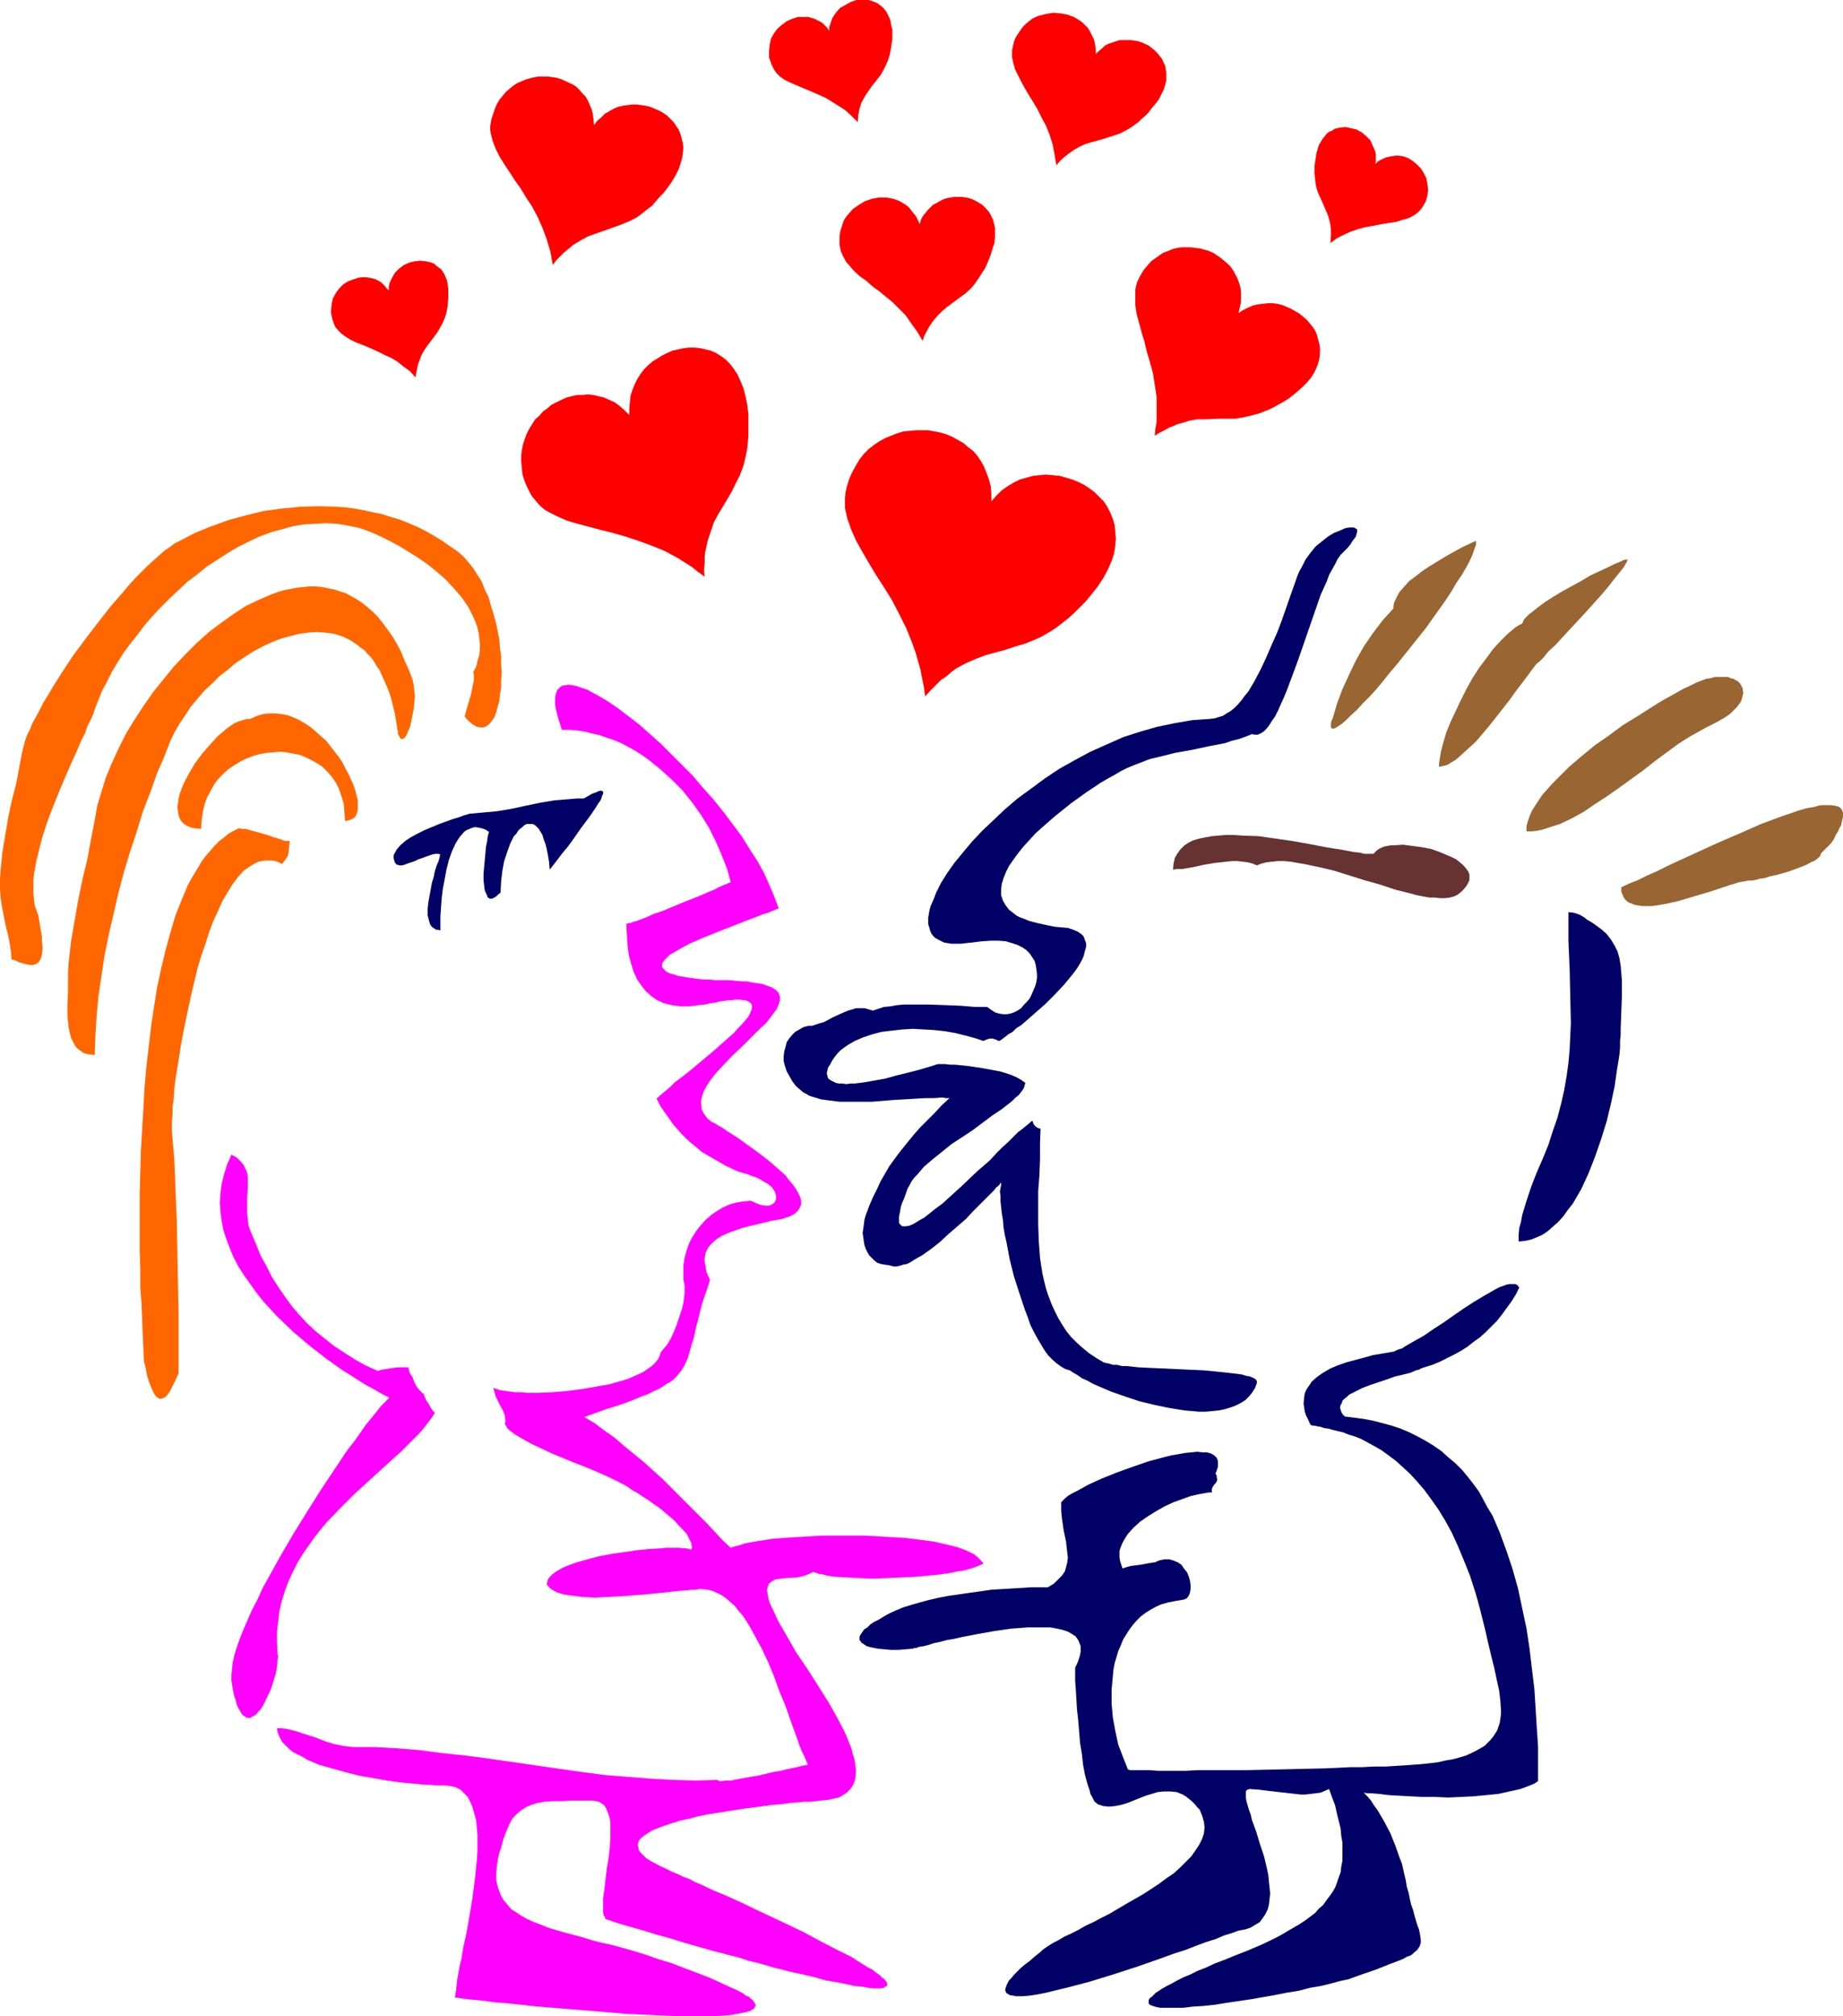
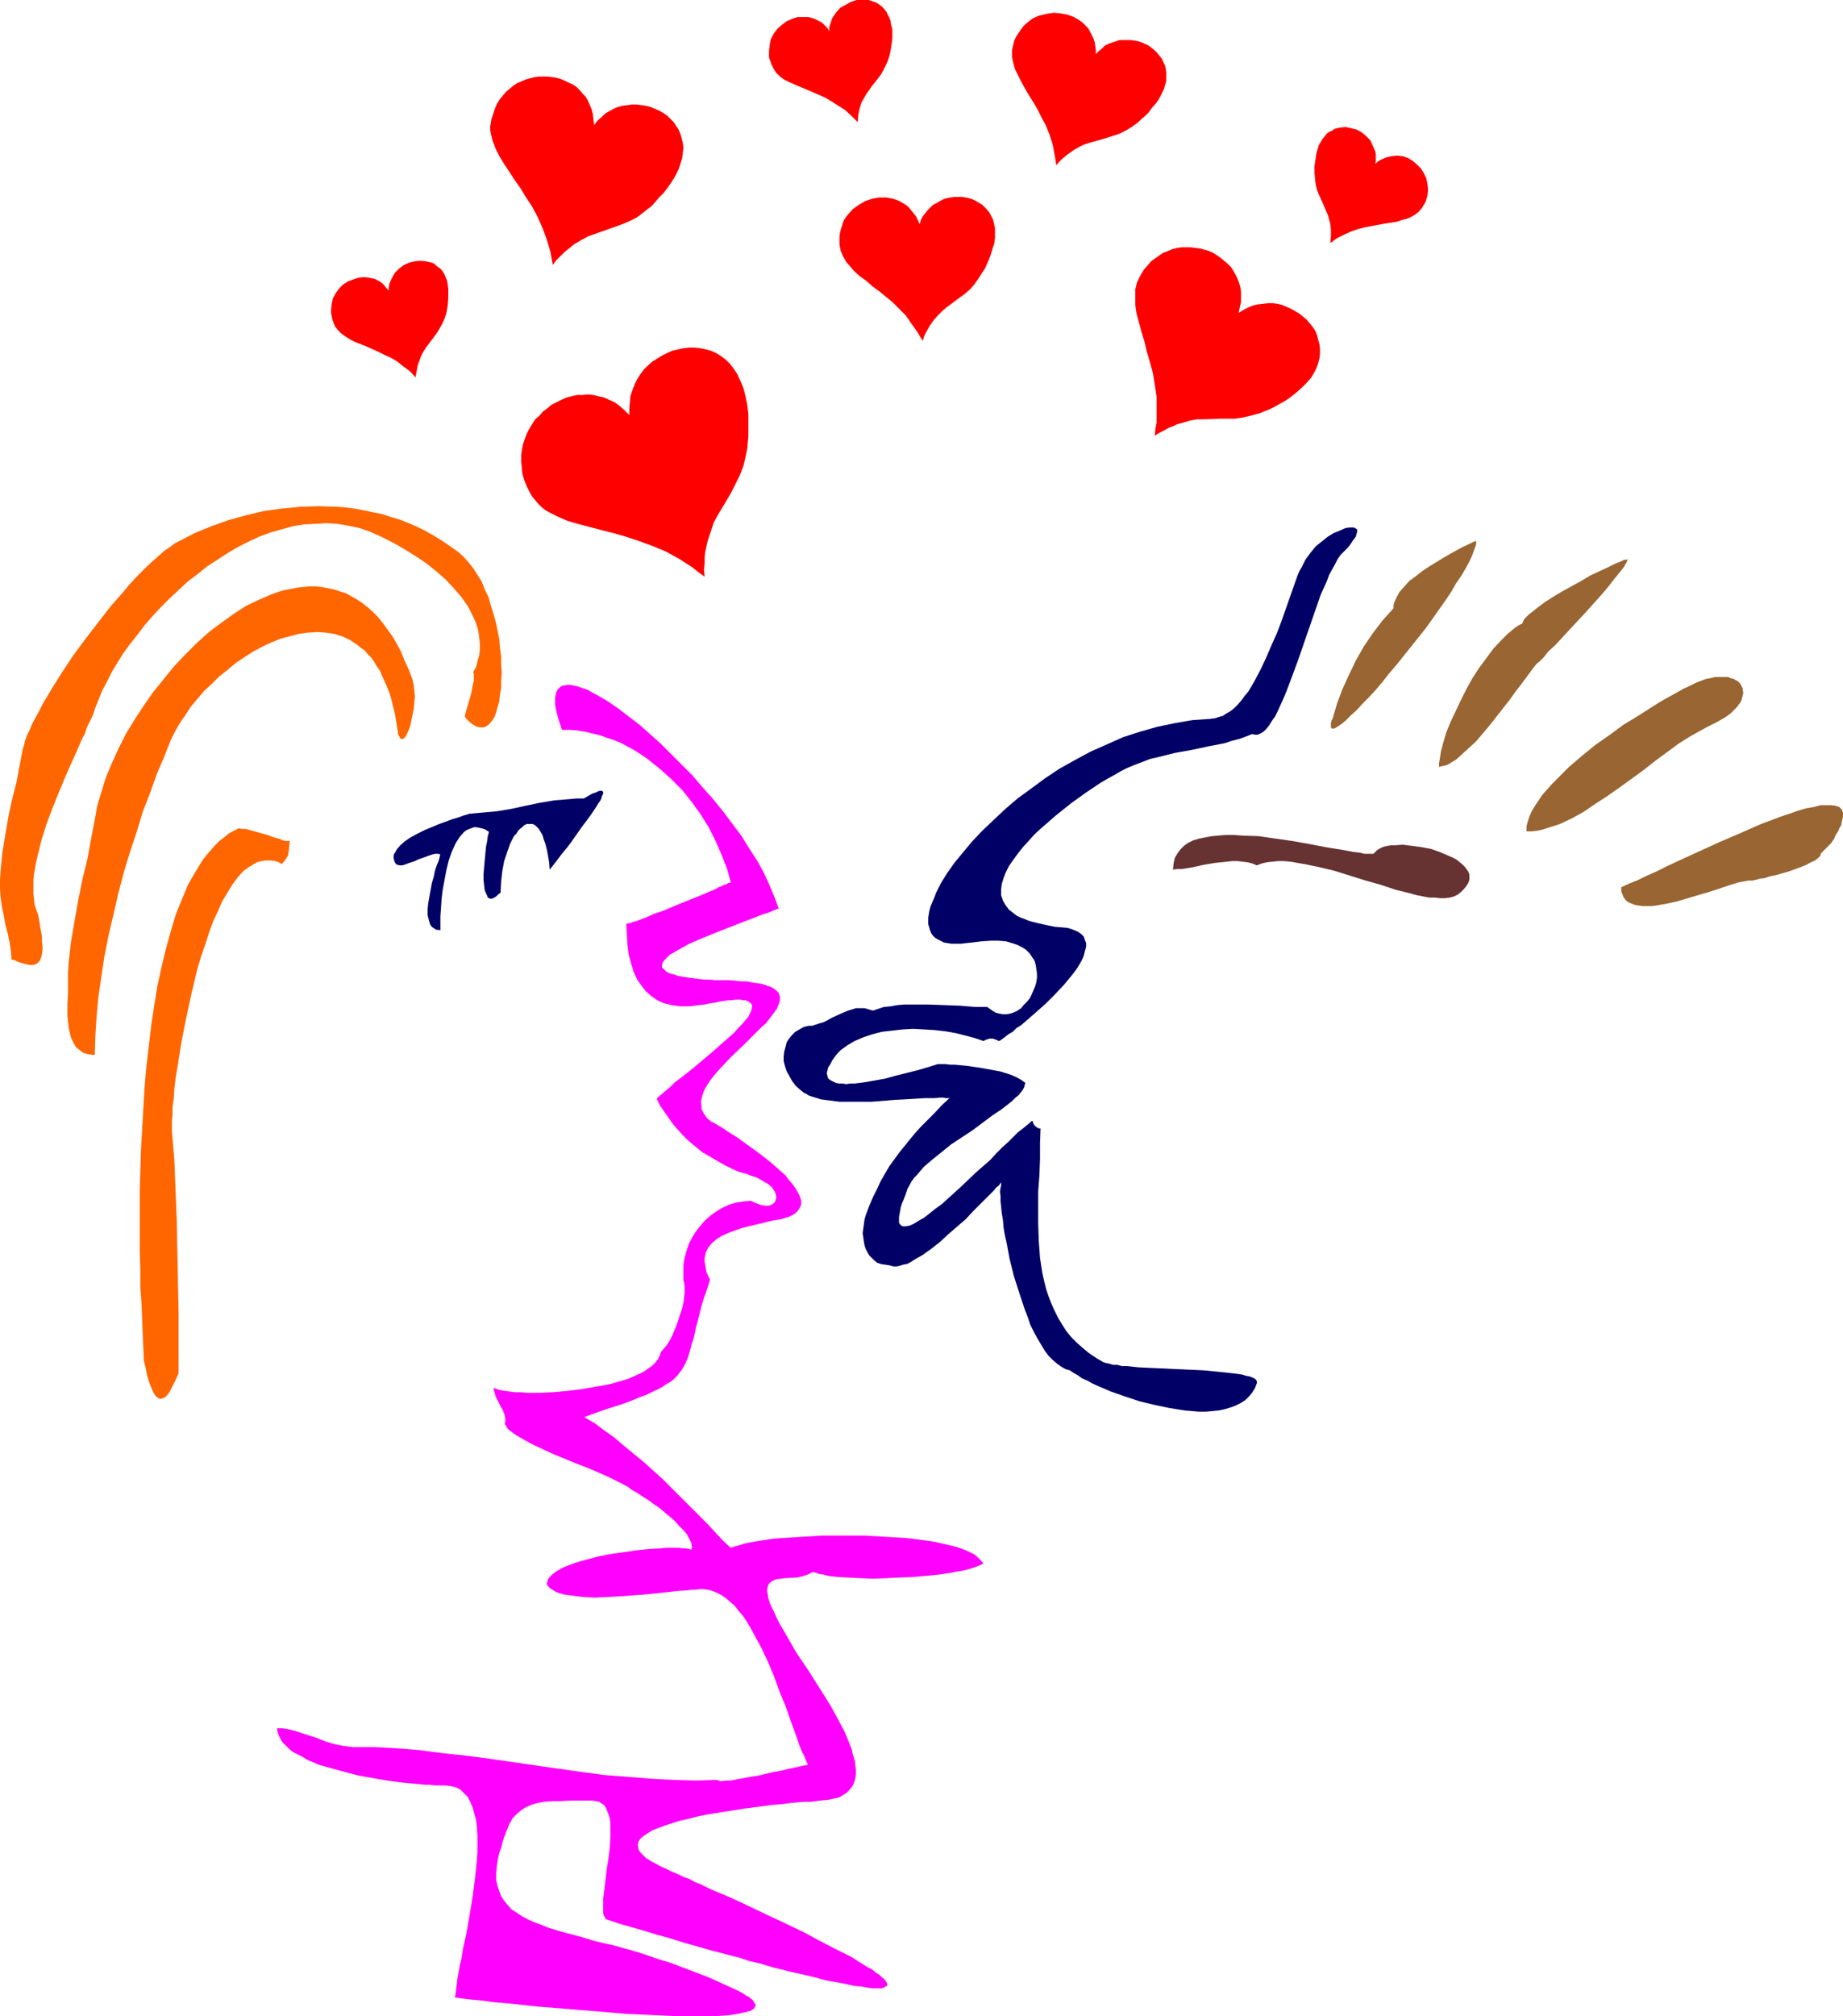
<svg xmlns="http://www.w3.org/2000/svg" xmlns:ns1="http://sodipodi.sourceforge.net/DTD/sodipodi-0.dtd" xmlns:ns2="http://www.inkscape.org/namespaces/inkscape" version="1.0" width="129.724mm" height="141.837mm" id="svg24" ns1:docname="Lovers 2.wmf">
  <ns1:namedview id="namedview24" pagecolor="#ffffff" bordercolor="#000000" borderopacity="0.25" ns2:showpageshadow="2" ns2:pageopacity="0.0" ns2:pagecheckerboard="0" ns2:deskcolor="#d1d1d1" ns2:document-units="mm" />
  <defs id="defs1">
    <pattern id="WMFhbasepattern" patternUnits="userSpaceOnUse" width="6" height="6" x="0" y="0" />
  </defs>
  <path style="fill:#ff6600;fill-opacity:1;fill-rule:evenodd;stroke:none" d="m 5.979,199.534 -0.808,4.201 -0.808,4.362 -1.131,4.362 -0.97,4.524 -0.808,4.685 -0.808,4.847 -0.485,4.847 L 0,233.786 v 2.585 l 0.162,2.262 0.323,2.262 0.485,2.423 0.485,2.585 0.646,2.423 0.485,2.423 0.323,2.262 0.162,2.1 0.808,0.162 0.646,0.323 0.808,0.323 0.646,0.162 1.131,0.323 0.97,0.162 h 0.808 l 0.808,-0.323 0.485,-0.323 0.485,-0.646 0.323,-0.808 0.162,-0.808 0.162,-1.131 v -0.969 l -0.162,-1.293 v -1.293 l -0.485,-2.747 -0.485,-2.908 -0.485,-1.293 -0.485,-1.454 -0.162,-1.454 -0.162,-1.616 v -1.616 -1.777 l 0.162,-1.777 0.323,-1.777 0.323,-1.777 0.485,-1.939 0.97,-3.878 1.293,-4.039 1.454,-3.878 1.616,-4.039 1.616,-3.878 1.616,-3.716 1.616,-3.554 1.454,-3.393 0.808,-1.454 0.485,-1.616 0.646,-1.293 0.646,-1.293 0.485,-1.131 0.323,-1.131 0.97,-2.423 0.97,-2.423 1.293,-2.423 1.293,-2.585 1.454,-2.424 1.616,-2.585 1.778,-2.423 1.939,-2.423 1.939,-2.585 2.101,-2.423 2.262,-2.423 2.262,-2.262 2.424,-2.262 2.424,-2.262 2.586,-1.939 2.586,-2.1 2.747,-1.777 2.747,-1.777 2.747,-1.616 2.909,-1.454 2.747,-1.293 3.07,-1.131 2.909,-0.808 2.909,-0.808 2.909,-0.485 3.07,-0.162 2.909,-0.162 2.909,0.162 2.909,0.485 3.07,0.646 2.747,0.969 2.909,1.293 2.262,1.131 2.424,1.293 2.424,1.454 2.586,1.616 2.586,1.777 2.424,1.939 2.586,2.262 2.101,2.262 2.101,2.423 1.778,2.585 0.646,1.293 0.646,1.293 0.646,1.454 0.485,1.454 0.323,1.454 0.162,1.293 0.162,1.454 v 1.616 l -0.162,1.454 -0.485,1.616 -0.323,1.454 -0.808,1.454 0.162,0.485 v 1.131 0.646 l -0.323,1.454 -0.323,1.777 -0.97,3.393 -0.485,1.616 -0.323,1.293 0.485,0.646 0.646,0.646 0.97,0.808 1.131,0.646 0.97,0.162 h 0.808 l 0.808,-0.323 0.808,-0.646 0.646,-0.808 0.646,-0.969 0.485,-1.293 0.323,-1.293 0.485,-1.616 0.162,-1.777 0.323,-1.777 v -1.939 l 0.162,-2.1 -0.162,-2.1 v -2.262 l -0.323,-2.262 -0.162,-2.262 -0.485,-2.423 -0.485,-2.262 -0.646,-2.262 -0.646,-2.1 -0.646,-2.262 -0.97,-1.939 -0.808,-2.1 -1.131,-1.777 -1.131,-1.777 -1.293,-1.616 -1.293,-1.454 -1.454,-1.293 -2.101,-1.454 -2.101,-1.454 -2.101,-1.293 -2.262,-1.293 -2.262,-1.131 -2.262,-0.969 -2.424,-0.969 -2.262,-0.646 -2.424,-0.808 -2.424,-0.485 -2.262,-0.485 -2.586,-0.485 -2.424,-0.323 -2.262,-0.162 -5.01,-0.162 -4.848,0.162 -5.01,0.485 -4.686,0.646 -4.686,1.131 -4.686,1.293 -4.525,1.616 -4.363,1.777 -4.04,2.1 -1.293,0.646 -1.293,0.969 -1.454,0.969 -1.454,1.293 -1.454,1.293 -1.616,1.454 -1.616,1.616 -1.616,1.616 -1.616,1.777 -1.616,1.939 -3.394,3.878 -3.394,4.362 -3.232,4.201 -3.232,4.362 -2.909,4.362 -2.747,4.362 -1.131,1.939 -1.293,2.1 -0.97,1.939 -0.97,1.777 -0.97,1.777 -0.646,1.616 -0.808,1.616 -0.485,1.454 -0.323,1.293 z" id="path1" />
  <path style="fill:#ff6600;fill-opacity:1;fill-rule:evenodd;stroke:none" d="m 25.21,217.953 -0.97,5.009 -0.97,5.332 -1.293,5.332 -1.131,5.493 -0.97,5.493 -0.97,5.655 -0.646,5.655 -0.162,2.747 v 2.747 1.293 1.293 l -0.162,2.908 v 3.231 l 0.162,1.454 0.162,1.616 0.323,1.454 0.323,1.293 0.646,1.293 0.646,1.131 0.97,0.808 1.131,0.808 1.293,0.323 1.616,0.162 0.162,-5.009 0.323,-5.17 0.485,-5.332 0.808,-5.493 0.808,-5.332 1.131,-5.655 1.293,-5.493 1.293,-5.655 1.454,-5.493 1.616,-5.332 1.778,-5.332 1.616,-5.332 1.939,-5.009 1.778,-5.009 1.939,-4.524 1.778,-4.524 1.131,-2.262 1.293,-2.262 1.454,-2.1 1.454,-2.262 1.778,-2.1 1.778,-2.1 2.101,-1.939 1.939,-1.939 2.262,-1.777 2.101,-1.777 2.424,-1.616 2.262,-1.454 2.424,-1.293 2.424,-1.131 2.424,-0.969 2.424,-0.646 2.424,-0.646 2.424,-0.323 2.424,-0.162 2.262,0.162 2.262,0.323 2.101,0.646 2.101,0.969 1.939,1.293 0.97,0.808 0.97,0.646 0.808,0.969 0.97,0.969 0.808,1.131 0.646,1.131 0.808,1.131 0.646,1.454 0.646,1.454 0.646,1.454 0.646,1.616 0.485,1.616 0.485,1.939 0.485,1.939 0.323,1.939 0.323,2.1 0.162,0.808 v 0.646 l 0.323,0.485 0.162,0.323 0.162,0.323 0.162,0.162 h 0.162 0.323 l 0.485,-0.323 0.485,-0.646 0.485,-1.131 0.485,-1.131 0.323,-1.454 0.323,-1.616 0.323,-1.616 0.162,-1.616 0.162,-1.777 -0.162,-1.616 -0.162,-1.454 -0.323,-1.454 -0.97,-2.585 -1.131,-2.423 -0.97,-2.423 -1.131,-2.1 -1.131,-1.939 -1.293,-1.777 -1.293,-1.777 -1.293,-1.616 -1.293,-1.293 -1.454,-1.293 -1.454,-1.131 -1.454,-0.969 -1.454,-0.808 -1.454,-0.808 -1.616,-0.485 -1.454,-0.485 -1.616,-0.323 -1.616,-0.323 -1.616,-0.162 h -1.778 l -1.616,0.162 -1.616,0.162 -1.616,0.323 -1.778,0.323 -1.616,0.485 -1.778,0.646 -3.394,1.454 -3.394,1.616 -3.232,2.1 -3.394,2.423 -3.232,2.423 -3.232,2.908 -3.07,3.07 -3.07,3.231 -2.747,3.393 -2.747,3.393 -2.586,3.716 -2.424,3.716 -2.262,3.716 -1.939,3.878 -1.778,3.878 -1.616,3.878 -1.131,3.716 -1.131,3.716 z" id="path2" />
-   <path style="fill:#ff6600;fill-opacity:1;fill-rule:evenodd;stroke:none" d="m 66.579,191.133 h -0.97 l -0.97,0.323 -1.131,0.323 -1.131,0.485 -0.97,0.646 -1.131,0.808 -1.131,0.969 -1.131,0.969 -2.101,2.262 -2.101,2.423 -1.939,2.585 -1.616,2.747 -1.454,2.747 -0.485,1.293 -0.485,1.293 -0.323,1.293 -0.162,1.131 -0.162,1.293 0.162,0.969 0.162,1.131 0.323,0.808 0.485,0.808 0.646,0.646 0.808,0.485 1.131,0.485 1.131,0.162 1.454,0.162 0.162,-2.423 0.323,-2.1 0.485,-2.1 0.646,-1.777 0.97,-1.777 0.97,-1.777 1.131,-1.454 1.293,-1.293 1.454,-1.293 1.454,-0.969 1.616,-0.969 1.616,-0.808 1.778,-0.646 1.616,-0.485 1.778,-0.323 1.939,-0.162 1.778,-0.162 1.778,0.162 1.616,0.323 1.778,0.323 1.616,0.646 1.616,0.808 1.454,0.808 1.454,0.969 1.293,1.293 1.131,1.293 1.131,1.616 0.808,1.616 0.646,1.939 0.646,2.1 0.162,2.1 0.162,2.423 0.97,-0.162 0.808,-0.323 0.646,-0.323 0.485,-0.646 0.323,-0.808 0.162,-0.969 v -1.131 -1.131 l -0.323,-1.293 -0.323,-1.293 -0.485,-1.454 -0.646,-1.454 -0.646,-1.454 -0.808,-1.454 -0.808,-1.616 -0.97,-1.454 -1.131,-1.454 -1.131,-1.454 -1.131,-1.454 -1.293,-1.131 -1.454,-1.293 -1.293,-1.131 -1.454,-0.969 -1.616,-0.969 -1.454,-0.646 -1.616,-0.646 -1.616,-0.323 -1.616,-0.162 h -1.778 l -1.616,0.162 -1.616,0.485 z" id="path3" />
  <path style="fill:#ff6600;fill-opacity:1;fill-rule:evenodd;stroke:none" d="m 63.509,220.214 -1.293,0.646 -1.454,0.808 -1.131,0.969 -1.293,0.969 -1.293,1.293 -0.97,1.131 -1.131,1.293 -1.131,1.454 -0.97,1.616 -0.97,1.616 -0.97,1.616 -0.97,1.777 -0.808,1.939 -0.808,1.939 -1.616,4.039 -1.293,4.362 -1.293,4.685 -1.131,4.685 -1.131,5.17 -0.808,5.009 -0.808,5.332 -0.646,5.493 -0.646,5.493 -0.485,5.493 -0.323,5.655 -0.646,11.148 -0.162,5.655 -0.162,5.493 v 5.332 5.17 5.17 l 0.162,4.847 v 4.847 l 0.323,4.362 0.162,4.201 0.162,4.039 0.162,3.554 0.162,3.393 0.485,1.939 0.323,1.777 0.485,1.616 0.485,1.293 0.485,1.131 0.485,0.969 0.485,0.646 0.646,0.485 0.485,0.162 0.646,-0.162 0.646,-0.323 0.646,-0.646 0.646,-0.969 0.646,-1.293 0.808,-1.616 0.808,-1.777 v -15.995 l -0.162,-8.078 -0.162,-8.24 -0.162,-8.24 -0.323,-8.24 -0.323,-7.917 -0.323,-3.878 -0.323,-3.878 v -0.485 -2.1 l 0.162,-1.777 v -1.939 l 0.323,-2.262 0.162,-2.585 0.323,-2.747 0.485,-2.908 0.485,-3.07 0.485,-3.07 0.646,-3.393 0.646,-3.231 1.454,-6.786 1.616,-6.786 0.97,-3.231 1.131,-3.231 0.97,-3.07 1.131,-3.07 1.293,-2.747 1.131,-2.585 1.454,-2.424 1.293,-2.1 1.454,-1.939 1.454,-1.616 1.616,-1.131 0.808,-0.485 0.808,-0.485 0.808,-0.323 0.808,-0.162 0.97,-0.162 h 0.808 0.808 l 0.97,0.162 0.97,0.323 0.808,0.485 0.646,-0.808 0.485,-0.646 0.485,-0.808 0.162,-0.808 0.162,-1.454 0.162,-1.616 h -0.485 -0.646 l -0.646,-0.162 -0.646,-0.323 -1.778,-0.485 -1.778,-0.646 -4.04,-1.131 -1.778,-0.485 h -0.97 z" id="path4" />
  <path style="fill:#000066;fill-opacity:1;fill-rule:evenodd;stroke:none" d="m 125.24,216.337 h -0.323 l -0.485,0.162 -1.131,0.323 -1.293,0.485 -1.616,0.485 -1.778,0.646 -1.778,0.646 -3.878,1.616 -1.939,0.969 -1.778,0.969 -1.454,0.969 -1.293,1.131 -0.97,1.131 -0.323,0.646 -0.323,0.485 -0.162,0.485 v 0.646 l 0.162,0.646 0.162,0.485 0.323,0.485 0.323,0.162 0.646,0.162 h 0.646 l 0.646,-0.162 0.808,-0.323 1.939,-0.646 0.97,-0.485 0.97,-0.323 1.778,-0.646 0.97,-0.323 0.808,-0.162 h 0.646 l 0.646,0.162 -0.162,0.323 v 0.323 l -0.323,1.131 -0.485,1.131 -0.485,1.454 -0.323,1.616 -0.485,1.616 -0.646,3.554 -0.323,1.777 -0.162,1.616 v 1.616 l 0.323,1.293 0.323,1.131 0.323,0.485 0.323,0.323 0.485,0.323 0.485,0.323 h 0.485 l 0.646,0.162 v -0.808 -0.808 -2.1 l 0.162,-2.262 0.162,-2.423 0.323,-2.585 0.485,-2.585 0.485,-2.585 0.646,-2.585 0.808,-2.262 0.97,-2.1 0.485,-0.808 0.646,-0.969 1.131,-1.293 0.646,-0.485 0.808,-0.323 0.808,-0.323 0.646,-0.162 0.97,0.162 0.808,0.162 0.97,0.323 0.97,0.646 -0.323,1.131 -0.162,1.293 -0.323,1.616 -0.162,1.777 -0.323,3.554 -0.162,1.777 v 1.616 l 0.162,1.454 0.162,1.293 0.485,1.131 0.162,0.323 0.162,0.485 0.323,0.162 0.323,0.162 h 0.323 l 0.485,-0.162 0.323,-0.162 0.485,-0.323 0.485,-0.485 0.646,-0.485 0.162,-3.07 0.323,-2.747 0.485,-2.585 0.808,-2.423 0.808,-2.262 0.485,-0.969 0.485,-0.969 0.646,-0.646 0.485,-0.808 0.485,-0.485 0.646,-0.485 0.485,-0.485 0.646,-0.323 h 0.485 0.646 0.485 l 0.646,0.323 0.485,0.485 0.485,0.485 0.485,0.808 0.485,0.808 0.323,1.131 0.485,1.293 0.323,1.293 0.323,1.616 0.323,1.939 0.162,1.939 1.778,-2.262 1.454,-1.939 1.616,-1.939 1.293,-1.777 1.131,-1.616 1.131,-1.616 0.97,-1.293 0.97,-1.293 0.808,-1.131 0.646,-0.969 0.646,-0.969 0.485,-0.808 0.485,-0.646 0.323,-0.646 0.162,-0.646 0.162,-0.323 0.162,-0.323 v -0.485 l -0.162,-0.162 -0.485,-0.162 -0.646,0.162 -0.646,0.323 -0.97,0.323 -1.131,0.646 -1.131,0.646 h -1.939 l -1.778,0.162 -4.04,0.323 -3.878,0.646 -3.878,0.808 -3.717,0.808 -1.939,0.323 -1.939,0.323 -3.555,0.323 -1.778,0.162 z" id="path5" />
  <path style="fill:#ff00ff;fill-opacity:1;fill-rule:evenodd;stroke:none" d="m 149.48,194.041 h 2.101 l 1.939,0.162 2.101,0.323 1.939,0.485 2.101,0.485 1.778,0.646 1.939,0.646 1.939,0.808 1.778,0.969 1.778,0.969 1.778,1.131 1.616,1.131 3.232,2.585 3.07,2.747 2.909,2.908 2.586,3.231 2.424,3.393 2.101,3.393 1.778,3.554 1.616,3.716 1.454,3.716 0.97,3.554 h -0.162 l -0.162,0.162 h -0.323 l -0.485,0.323 -0.646,0.162 -0.646,0.323 -0.808,0.323 -0.808,0.485 -1.939,0.808 -2.262,0.969 -2.424,0.969 -2.424,0.969 -5.01,2.1 -2.424,0.808 -2.101,0.969 -1.778,0.646 -0.808,0.323 -0.808,0.162 -0.646,0.323 h -0.485 l -0.323,0.162 h -0.323 l 0.162,2.908 0.162,2.747 0.323,2.585 0.646,2.423 0.646,2.1 0.97,2.1 1.131,1.616 1.131,1.454 1.454,1.293 1.616,1.131 1.778,0.808 2.101,0.485 2.262,0.323 h 2.424 l 2.586,-0.323 1.454,-0.162 1.454,-0.323 1.293,-0.162 1.293,-0.323 1.131,-0.162 1.131,-0.162 h 0.97 l 0.808,-0.162 h 1.454 l 0.646,0.162 h 0.646 l 0.808,0.323 0.646,0.485 0.323,0.485 v 0.646 l -0.162,0.646 -0.323,0.808 -0.485,0.969 -0.808,0.969 -0.97,1.131 -0.97,0.969 -1.131,1.293 -1.293,1.131 -1.293,1.131 -2.909,2.585 -5.979,5.009 -2.909,2.262 -1.293,0.969 -1.131,1.131 -1.131,0.969 -0.97,0.808 -0.97,0.808 -0.646,0.646 0.97,1.939 1.131,1.616 1.131,1.616 1.131,1.616 1.131,1.293 1.293,1.454 1.293,1.293 1.293,1.131 2.747,2.262 3.07,1.777 3.07,1.777 3.07,1.454 1.454,0.485 1.293,0.323 1.131,0.485 1.131,0.323 0.97,0.485 0.808,0.485 0.808,0.485 0.646,0.323 1.131,0.969 0.646,0.969 0.323,0.808 0.162,0.969 -0.162,0.646 -0.323,0.646 -0.646,0.485 -0.808,0.323 h -0.97 l -1.131,-0.162 -1.293,-0.485 -1.454,-0.646 -1.939,0.162 -1.939,0.323 -1.778,0.485 -1.778,0.808 -1.616,0.969 -1.616,1.131 -1.454,1.293 -1.293,1.454 -1.131,1.454 -1.131,1.777 -0.808,1.616 -0.646,1.939 -0.485,1.777 -0.323,1.939 v 1.939 1.939 l 0.162,0.646 0.162,0.808 v 0.969 1.131 l -0.162,1.293 -0.162,1.293 -0.323,1.454 -0.485,1.454 -0.97,2.908 -1.131,2.747 -0.646,1.293 -0.808,1.293 -0.808,0.969 -0.808,0.969 -0.323,0.969 -0.485,0.969 -0.646,0.808 -0.97,0.969 -0.97,0.646 -1.131,0.808 -1.293,0.646 -1.454,0.646 -1.454,0.646 -1.616,0.485 -3.394,0.969 -3.717,0.646 -3.717,0.646 -3.878,0.485 -3.717,0.323 -3.555,0.162 h -3.394 l -1.454,-0.162 h -1.616 l -1.293,-0.162 -1.131,-0.162 -1.131,-0.162 -0.808,-0.162 -0.808,-0.323 -0.646,-0.162 0.162,0.485 0.162,0.646 0.323,1.131 0.646,1.293 0.646,1.293 0.646,1.131 0.485,1.293 0.162,1.293 v 0.485 l -0.162,0.485 0.323,0.485 0.323,0.646 0.485,0.485 0.646,0.485 0.808,0.646 0.808,0.485 1.939,1.131 2.101,1.131 2.424,1.131 2.747,1.293 2.747,1.131 2.747,1.131 2.909,1.131 2.747,1.131 2.586,1.131 2.424,1.131 2.262,1.131 1.778,0.969 0.808,0.646 0.808,0.485 0.646,0.323 0.97,0.646 0.97,0.646 1.293,0.808 1.293,0.969 1.454,0.969 2.909,2.423 1.293,1.131 1.131,1.293 1.131,1.131 0.97,1.131 0.646,1.293 0.485,0.969 0.162,0.969 v 0.323 l -0.162,0.485 -0.646,-0.162 -0.646,-0.162 h -0.808 l -1.131,-0.162 h -0.97 -1.293 -1.293 l -1.454,0.162 -2.909,0.162 -3.232,0.323 -3.394,0.485 -3.394,0.485 -3.394,0.646 -3.07,0.808 -2.909,0.808 -1.293,0.485 -1.293,0.485 -1.131,0.485 -1.131,0.646 -0.808,0.485 -0.808,0.646 -0.646,0.646 -0.485,0.646 -0.162,0.646 -0.162,0.646 0.485,0.646 0.485,0.485 0.808,0.485 0.808,0.485 0.97,0.323 1.131,0.323 1.131,0.162 1.293,0.162 2.586,0.323 3.07,0.162 3.232,-0.162 3.232,-0.162 6.626,-0.485 3.232,-0.323 3.07,-0.323 2.747,-0.323 2.586,-0.162 1.131,-0.162 h 0.97 l 0.97,-0.162 h 0.808 l 1.454,0.162 1.293,0.323 1.131,0.485 1.293,0.646 1.131,0.808 1.131,0.969 1.293,1.131 0.97,1.293 1.131,1.293 0.97,1.454 0.97,1.616 0.97,1.777 1.939,3.554 1.778,3.716 1.616,3.878 1.454,4.039 1.616,3.878 1.293,3.716 1.293,3.554 0.646,1.777 0.485,1.454 0.646,1.616 0.646,1.293 0.485,1.131 0.485,1.131 -0.485,0.162 h -0.485 l -1.293,0.323 -1.454,0.323 -1.616,0.323 -1.939,0.485 -1.939,0.323 -4.04,0.969 -2.101,0.323 -1.778,0.323 -1.778,0.323 -1.616,0.323 h -1.454 l -0.97,0.162 h -0.485 l -0.323,-0.162 h -0.162 l -0.162,-0.162 -5.818,0.162 -5.818,-0.162 -5.979,-0.323 -6.141,-0.485 -6.141,-0.485 -6.141,-0.808 -12.443,-1.777 -12.282,-1.777 -6.141,-0.808 -6.141,-0.646 -6.141,-0.808 -5.979,-0.485 -5.979,-0.323 h -5.818 l -1.293,-0.162 -1.293,-0.162 -2.424,-0.485 -2.586,-0.808 -2.424,-0.969 -2.586,-0.808 -2.424,-0.808 -2.586,-0.646 -1.293,-0.162 h -1.293 l 0.162,0.969 0.323,0.969 0.485,0.969 0.485,0.808 0.808,0.808 0.97,0.969 0.97,0.808 1.293,0.646 1.293,0.646 1.293,0.808 3.07,1.293 3.394,0.969 3.555,0.969 3.717,0.969 3.717,0.646 3.717,0.646 3.555,0.485 3.394,0.323 3.232,0.323 h 1.293 l 1.454,0.162 h 1.131 1.131 l 1.616,0.162 1.454,0.323 1.293,0.646 0.97,0.969 0.97,0.969 0.646,1.293 0.646,1.454 0.485,1.777 0.485,1.777 0.162,1.777 0.162,2.1 v 4.362 l -0.162,2.423 -0.485,4.685 -0.646,5.009 -0.808,4.847 -0.808,4.685 -0.97,4.362 -0.323,2.262 -0.485,1.939 -0.323,1.777 -0.323,1.777 -0.162,1.454 -0.162,1.454 -0.162,1.131 -0.162,0.969 3.555,0.485 3.555,0.323 3.555,0.485 3.878,0.323 7.595,0.808 7.918,0.646 7.918,0.646 7.595,0.646 3.717,0.162 3.555,0.162 3.555,0.162 3.232,0.162 h 3.07 3.07 2.747 l 2.424,-0.162 2.262,-0.162 1.939,-0.323 1.616,-0.323 1.293,-0.323 0.646,-0.162 0.323,-0.323 0.485,-0.162 0.162,-0.323 0.162,-0.323 0.162,-0.162 v -0.323 l -0.485,-0.808 -0.323,-0.485 -0.485,-0.323 -0.485,-0.485 -0.808,-0.323 -0.808,-0.646 -0.97,-0.485 -0.97,-0.485 -3.555,-1.616 -3.555,-1.616 -3.394,-1.293 -3.394,-1.293 -3.394,-1.293 -3.232,-0.969 -3.232,-1.131 -3.07,-0.969 -2.909,-0.808 -2.909,-0.808 -2.909,-0.646 -2.586,-0.646 -2.586,-0.808 -2.424,-0.646 -2.424,-0.646 -2.262,-0.646 -2.101,-0.646 -1.939,-0.808 -1.778,-0.646 -1.778,-0.808 -1.454,-0.808 -1.454,-0.969 -1.293,-0.808 -0.97,-1.131 -0.97,-1.131 -0.808,-1.293 -0.485,-1.293 -0.485,-1.454 -0.323,-1.454 v -1.777 l 0.162,-1.939 0.323,-2.1 0.323,-1.454 0.485,-1.293 0.323,-1.293 0.323,-1.131 0.808,-2.1 0.808,-1.939 0.808,-1.454 1.131,-1.131 1.131,-0.969 1.293,-0.808 1.454,-0.646 1.616,-0.485 1.778,-0.323 2.101,-0.162 h 2.262 l 2.586,-0.162 h 5.818 l 0.97,0.162 0.808,0.162 0.808,0.485 0.646,0.485 0.485,0.808 0.323,0.808 0.323,0.808 0.323,1.131 0.162,1.131 v 1.131 2.585 l -0.162,2.747 -0.323,2.747 -0.485,2.908 -0.323,2.747 -0.323,2.747 -0.162,1.293 -0.162,1.131 v 1.131 1.777 0.969 l 0.162,0.646 0.323,0.485 0.162,0.485 0.485,0.162 3.394,1.131 3.394,0.969 3.394,0.969 3.07,0.969 3.07,0.808 3.07,0.969 2.747,0.808 2.909,0.808 2.747,0.808 2.586,0.646 2.424,0.646 2.586,0.646 2.262,0.808 2.262,0.485 2.262,0.646 2.101,0.646 2.101,0.485 1.778,0.485 3.717,0.808 3.394,0.808 2.909,0.808 2.909,0.485 2.424,0.485 2.101,0.485 1.939,0.162 1.778,0.323 1.293,0.162 h 2.262 l 0.646,-0.162 0.485,-0.323 0.323,-0.162 0.162,-0.323 -0.162,-0.485 -0.162,-0.323 -0.485,-0.646 -0.646,-0.485 -0.646,-0.646 -0.97,-0.646 -0.97,-0.808 -1.293,-0.646 -1.293,-0.808 -1.293,-0.808 -1.454,-0.969 -1.616,-0.808 -3.555,-1.777 -3.717,-1.939 -3.878,-2.1 -4.04,-1.939 -8.242,-3.878 -4.04,-1.939 -3.878,-1.777 -3.878,-1.616 -1.778,-0.808 -1.616,-0.808 -1.616,-0.646 -1.454,-0.808 -1.454,-0.485 -1.293,-0.646 -1.131,-0.485 -1.131,-0.485 -0.97,-0.485 -0.646,-0.323 -1.131,-0.485 -1.131,-0.646 -0.97,-0.485 -0.808,-0.485 -0.808,-0.485 -0.646,-0.646 -0.485,-0.485 -0.485,-0.485 -0.323,-0.485 -0.162,-0.485 v -0.323 l -0.162,-0.485 0.162,-0.969 0.485,-0.808 0.97,-0.808 0.97,-0.646 1.293,-0.808 1.616,-0.646 1.778,-0.646 1.939,-0.646 2.101,-0.646 2.262,-0.485 2.424,-0.646 2.424,-0.485 5.01,-0.808 5.171,-0.808 5.01,-0.646 2.424,-0.323 2.262,-0.162 2.262,-0.323 1.939,-0.162 1.778,-0.162 h 1.616 l 1.454,-0.162 1.131,-0.162 1.939,-0.162 1.616,-0.323 1.454,-0.323 1.131,-0.646 0.97,-0.646 0.808,-0.808 0.646,-0.808 0.485,-0.969 0.323,-1.131 0.162,-1.131 v -1.293 l -0.162,-1.293 -0.162,-1.293 -0.485,-1.454 -0.323,-1.454 -0.646,-1.616 -0.646,-1.616 -0.646,-1.454 -1.778,-3.393 -1.778,-3.231 -2.101,-3.393 -4.202,-6.624 -2.101,-3.07 -0.97,-1.454 -0.808,-1.454 -1.293,-2.262 -1.131,-1.939 -1.131,-1.939 -0.808,-1.616 -0.646,-1.454 -0.646,-1.293 -0.485,-1.131 -0.323,-1.131 -0.162,-0.969 -0.162,-0.808 v -0.646 l 0.162,-0.646 0.162,-0.485 0.162,-0.323 0.808,-0.646 0.97,-0.485 1.293,-0.162 1.293,-0.162 3.07,-0.162 1.454,-0.323 1.454,-0.485 1.293,-0.646 0.808,0.162 0.808,0.323 1.131,0.162 1.131,0.323 1.131,0.162 1.454,0.162 2.909,0.162 3.232,0.162 3.394,0.162 3.717,-0.162 3.555,-0.162 3.717,-0.162 3.555,-0.323 3.232,-0.323 3.232,-0.485 1.454,-0.323 1.293,-0.162 1.293,-0.323 1.131,-0.323 0.97,-0.323 0.808,-0.323 0.808,-0.323 0.646,-0.323 -0.646,-0.808 -0.808,-0.808 -0.97,-0.808 -1.293,-0.646 -1.454,-0.646 -1.778,-0.646 -1.939,-0.485 -2.101,-0.485 -2.101,-0.485 -2.424,-0.323 -2.424,-0.323 -2.586,-0.323 -5.494,-0.323 -5.656,-0.323 h -5.656 -5.494 l -5.494,0.323 -2.586,0.162 -2.424,0.162 -2.424,0.162 -2.101,0.323 -2.101,0.323 -1.939,0.323 -1.616,0.323 -1.454,0.485 -1.293,0.323 -0.97,0.323 -2.101,-1.939 -2.101,-2.262 -2.101,-2.262 -2.262,-2.262 -4.686,-4.685 -4.848,-4.847 -5.01,-4.524 -5.333,-4.362 -2.424,-2.1 -2.747,-1.939 -2.586,-1.939 -2.747,-1.616 3.07,-1.131 2.747,-0.969 2.586,-0.808 2.424,-0.808 2.101,-0.808 1.939,-0.808 1.778,-0.646 1.616,-0.808 1.454,-0.646 1.131,-0.646 1.131,-0.808 0.97,-0.485 0.97,-0.808 0.646,-0.646 0.646,-0.808 0.646,-0.808 0.97,-1.616 0.808,-1.939 0.646,-2.262 0.323,-1.293 0.485,-1.293 0.323,-1.454 0.323,-1.616 0.485,-1.777 0.485,-1.939 0.485,-1.939 0.646,-2.1 0.808,-2.262 0.808,-2.585 -0.485,-0.969 -0.485,-1.131 -0.162,-0.969 -0.162,-0.969 -0.162,-0.808 v -0.808 l 0.162,-0.808 0.162,-0.808 0.323,-0.646 0.323,-0.646 0.97,-1.131 1.293,-1.131 1.293,-0.808 1.778,-0.808 1.778,-0.646 1.778,-0.646 1.939,-0.485 4.04,-0.969 1.939,-0.485 1.939,-0.323 0.97,-0.162 0.808,-0.323 0.646,-0.162 0.808,-0.323 1.131,-0.646 0.808,-0.808 0.485,-0.808 0.323,-0.808 v -0.969 l -0.323,-1.131 -0.485,-0.969 -0.646,-1.131 -0.808,-1.131 -0.97,-1.131 -0.97,-1.293 -1.293,-1.131 -2.747,-2.423 -2.909,-2.262 -2.909,-2.1 -2.909,-2.1 -1.293,-0.808 -1.293,-0.808 -1.131,-0.808 -1.131,-0.646 -0.808,-0.485 -0.808,-0.485 -0.485,-0.162 -0.323,-0.323 h -0.162 0.162 l -0.646,-0.485 -0.485,-0.646 -0.485,-0.646 -0.323,-0.646 -0.323,-0.646 v -0.646 l -0.162,-1.293 0.323,-1.454 0.485,-1.454 0.808,-1.454 0.97,-1.454 1.293,-1.616 1.293,-1.454 2.909,-3.07 3.232,-3.07 3.07,-3.07 1.454,-1.454 1.454,-1.293 1.131,-1.454 0.97,-1.293 0.808,-1.131 0.485,-1.131 0.323,-1.131 v -0.969 l -0.162,-0.485 -0.162,-0.485 -0.485,-0.485 -0.323,-0.323 -0.485,-0.323 -0.808,-0.485 -0.646,-0.162 -0.808,-0.323 -0.97,-0.323 -1.131,-0.162 -1.293,-0.162 -1.454,-0.323 h -1.454 l -1.616,-0.162 -1.778,-0.162 h -1.939 -1.778 l -1.616,-0.162 h -1.454 l -1.293,-0.162 -1.293,-0.162 -1.293,-0.162 -0.97,-0.162 -0.97,-0.162 -0.97,-0.162 -0.808,-0.323 -0.646,-0.162 -0.646,-0.162 -0.97,-0.485 -0.646,-0.646 -0.485,-0.485 v -0.646 l 0.162,-0.646 0.485,-0.646 0.646,-0.646 0.808,-0.808 1.131,-0.646 1.131,-0.646 1.454,-0.808 1.454,-0.808 3.394,-1.454 3.555,-1.454 3.717,-1.454 3.717,-1.454 3.394,-1.293 1.616,-0.646 1.616,-0.485 1.454,-0.646 1.293,-0.485 -1.131,-3.07 -1.293,-3.07 -1.454,-3.231 -1.778,-3.231 -2.101,-3.231 -2.101,-3.393 -2.424,-3.231 -2.424,-3.231 -2.747,-3.393 -2.747,-3.07 -2.747,-3.231 -2.909,-2.908 -2.909,-2.908 -2.747,-2.747 -2.909,-2.585 -2.747,-2.423 -2.747,-2.1 -2.747,-2.1 -2.586,-1.777 -2.424,-1.454 -2.101,-1.131 -1.131,-0.646 -0.97,-0.323 -0.97,-0.323 -0.97,-0.323 -0.808,-0.162 -0.808,-0.162 h -0.808 l -0.646,0.162 h -0.485 l -0.646,0.323 -0.323,0.323 -0.485,0.485 -0.323,0.646 -0.162,0.646 -0.162,0.808 v 0.808 0.969 l 0.162,1.131 0.323,1.293 0.323,1.293 0.485,1.454 z" id="path6" />
-   <path style="fill:#000066;fill-opacity:1;fill-rule:evenodd;stroke:none" d="m 278.76,422.01 h -2.101 -2.424 l -2.424,0.162 -2.747,0.162 -5.333,0.323 -5.656,0.808 -5.656,0.808 -2.586,0.485 -2.747,0.646 -2.424,0.646 -2.262,0.646 -2.101,0.646 -1.939,0.808 -1.778,0.808 -1.454,0.808 -1.293,0.808 -1.293,0.646 -0.97,0.646 -0.808,0.808 -0.808,0.485 -0.485,0.646 -0.323,0.485 -0.323,0.485 -0.162,0.485 v 0.485 0.323 l 0.323,0.323 0.162,0.323 0.485,0.323 0.485,0.323 0.485,0.323 1.293,0.323 1.616,0.323 1.778,0.162 1.778,0.162 h 1.939 l 1.939,-0.162 1.939,-0.162 0.323,-0.162 h 0.485 l 0.808,-0.323 1.131,-0.162 1.293,-0.323 1.454,-0.485 1.616,-0.323 1.778,-0.485 1.939,-0.323 2.101,-0.485 4.202,-0.808 4.525,-0.808 4.525,-0.646 2.262,-0.162 2.101,-0.162 h 2.101 1.939 1.939 l 1.778,0.323 1.454,0.323 1.454,0.485 1.131,0.646 0.97,0.646 0.646,0.969 0.485,1.131 0.162,0.485 v 1.454 l -0.162,0.808 -0.162,0.646 -0.323,0.969 -0.323,0.808 -0.485,0.969 v 1.454 0.969 1.131 l 0.162,2.262 0.162,2.585 0.162,2.747 0.323,2.908 0.485,5.978 0.485,2.908 0.323,2.908 0.485,2.585 0.646,2.423 0.323,0.969 0.323,0.969 0.162,0.808 0.485,0.808 0.323,0.646 0.323,0.646 0.485,0.323 0.323,0.323 1.454,0.485 1.616,0.162 1.616,-0.162 1.616,-0.323 1.616,-0.485 1.616,-0.646 3.232,-1.293 1.616,-0.485 1.616,-0.485 1.616,-0.162 h 1.778 l 1.616,0.162 0.808,0.323 0.808,0.323 0.808,0.485 0.808,0.646 0.808,0.646 0.808,0.808 0.646,0.808 0.646,0.646 0.646,1.616 0.485,1.616 0.162,1.454 -0.162,1.616 -0.485,1.454 -0.808,1.616 -0.97,1.454 -1.131,1.616 -1.454,1.454 -1.454,1.454 -1.778,1.616 -1.939,1.293 -1.939,1.454 -4.202,2.747 -4.525,2.585 -4.363,2.585 -2.262,1.131 -2.101,1.131 -2.101,0.969 -1.939,1.131 -1.939,0.969 -1.778,0.808 -1.616,0.969 -1.293,0.646 -1.293,0.808 -0.97,0.646 -0.646,0.485 -0.485,0.485 -1.616,1.293 -1.293,1.131 -1.293,0.969 -1.131,0.969 -0.97,0.969 -0.808,0.808 -0.646,0.808 -0.646,0.646 -0.323,0.646 -0.323,0.646 -0.162,0.485 -0.162,0.485 v 0.485 l 0.162,0.323 0.162,0.323 0.323,0.162 0.485,0.323 0.97,0.162 0.808,0.162 h 1.616 l 1.939,-0.162 2.101,-0.323 2.424,-0.485 2.586,-0.646 2.747,-0.646 3.07,-0.808 3.07,-0.808 6.302,-1.939 6.464,-2.1 6.464,-2.262 3.07,-1.131 3.07,-0.969 2.909,-1.131 2.586,-0.969 2.586,-0.808 2.262,-0.969 2.101,-0.646 1.778,-0.646 1.778,-0.323 1.454,-0.485 1.293,-0.808 1.131,-0.646 0.808,-1.131 0.646,-0.969 0.646,-1.293 0.323,-1.293 0.162,-1.454 0.162,-1.454 -0.162,-1.616 -0.162,-1.454 -0.162,-1.777 -0.323,-1.616 -0.808,-3.393 -1.131,-3.393 -0.97,-3.231 -1.131,-3.07 -0.323,-1.454 -0.485,-1.293 -0.323,-1.131 -0.323,-1.131 -0.162,-0.969 v -0.808 -0.646 l 0.162,-0.485 0.323,-0.162 0.485,-0.162 2.424,0.162 2.586,0.323 5.656,0.646 2.909,0.323 h 1.293 l 1.454,-0.162 1.293,-0.162 1.293,-0.162 1.131,-0.485 1.131,-0.485 0.808,2.262 0.808,2.1 0.485,2.262 0.485,1.939 0.485,1.939 0.162,1.939 0.323,1.777 v 1.616 1.777 1.454 l -0.323,1.616 -0.162,1.454 -0.485,1.293 -0.485,1.454 -0.485,1.293 -0.646,1.131 -0.808,1.131 -0.97,1.293 -0.808,1.131 -1.131,0.969 -0.97,1.131 -1.293,0.969 -1.293,0.969 -1.454,0.969 -3.07,1.777 -1.616,0.969 -1.778,0.969 -3.717,1.777 -4.202,1.777 -2.909,1.131 -2.747,1.131 -2.586,0.969 -2.424,1.131 -2.101,0.808 -1.939,0.969 -1.939,0.808 -1.616,0.808 -1.454,0.808 -1.293,0.646 -1.131,0.646 -0.97,0.646 -0.808,0.485 -0.646,0.646 -0.485,0.485 -0.485,0.323 -0.323,0.485 v 0.323 0.323 0.323 l 0.323,0.323 0.323,0.162 0.485,0.162 0.485,0.162 0.646,0.162 0.808,0.162 h 0.808 0.97 2.101 2.262 l 2.586,-0.323 2.747,-0.162 3.07,-0.323 2.909,-0.485 6.626,-0.969 6.464,-1.131 3.232,-0.646 3.07,-0.485 3.07,-0.808 2.909,-0.485 2.586,-0.646 2.424,-0.646 2.262,-0.485 1.778,-0.646 2.262,-0.808 1.939,-0.646 1.778,-0.646 1.616,-0.646 1.616,-0.646 1.293,-0.485 1.293,-0.485 1.131,-0.485 0.808,-0.485 0.97,-0.323 0.646,-0.485 0.485,-0.485 0.646,-0.485 0.323,-0.485 0.323,-0.485 0.162,-0.485 0.162,-0.485 v -0.646 l -0.162,-1.293 -0.323,-1.616 -0.323,-0.808 -0.323,-0.969 -0.323,-1.131 -0.323,-1.131 -0.323,-1.293 -0.485,-1.293 -0.323,-1.454 -0.323,-1.616 -0.485,-1.616 -0.323,-1.939 -0.323,-1.293 -0.323,-1.454 -0.323,-1.454 -0.646,-1.616 -1.131,-3.231 -1.293,-3.231 -1.616,-3.07 -1.778,-3.07 -0.97,-1.293 -0.808,-1.293 -0.97,-1.131 -0.97,-0.969 0.97,0.162 h 0.97 l 2.101,0.162 2.586,0.323 2.747,0.162 3.07,0.162 3.232,0.162 h 3.232 l 3.555,0.162 3.394,-0.162 3.394,-0.162 3.394,-0.323 3.232,-0.323 2.909,-0.646 2.909,-0.646 1.293,-0.485 1.293,-0.485 1.131,-0.485 0.97,-0.646 v -4.362 -4.847 l -0.323,-4.847 -0.323,-5.17 -0.323,-5.17 -0.646,-5.332 -0.646,-5.493 -0.808,-5.332 -1.131,-5.332 -1.131,-5.332 -1.454,-5.17 -1.616,-4.847 -1.778,-4.847 -0.97,-2.262 -0.97,-2.262 -1.293,-2.1 -1.131,-2.1 -1.131,-2.1 -1.293,-1.777 -1.616,-2.1 -1.616,-1.939 -1.778,-1.777 -1.939,-1.616 -1.778,-1.616 -2.101,-1.454 -2.101,-1.293 -2.101,-1.131 -2.262,-1.131 -2.262,-0.969 -2.424,-0.808 -2.424,-0.646 -2.424,-0.646 -2.586,-0.485 -2.424,-0.323 -2.586,-0.323 -0.646,-0.646 -0.323,-0.646 -0.162,-0.485 -0.162,-0.646 0.162,-0.646 0.323,-0.485 0.162,-0.646 0.485,-0.485 0.646,-0.485 0.646,-0.646 1.616,-0.808 1.939,-0.969 2.101,-0.808 4.363,-1.454 2.262,-0.808 2.101,-0.485 1.939,-0.485 1.454,-0.646 0.808,-0.162 0.485,-0.323 0.485,-0.162 0.485,-0.162 2.101,-0.646 1.939,-0.808 1.939,-0.969 1.939,-0.969 1.778,-0.969 1.778,-1.131 1.616,-1.293 1.616,-1.131 1.616,-1.454 1.454,-1.454 1.454,-1.454 1.293,-1.616 1.293,-1.777 1.293,-1.777 1.131,-1.777 0.97,-1.939 -0.323,-0.485 -0.323,-0.323 -0.485,-0.162 h -0.646 -0.808 l -0.808,0.162 -0.808,0.323 -0.97,0.323 -0.97,0.485 -1.131,0.646 -2.262,1.293 -2.424,1.454 -2.747,1.777 -2.586,1.777 -2.747,1.939 -2.747,1.777 -2.586,1.777 -2.586,1.454 -2.262,1.293 -0.97,0.646 -1.131,0.323 -0.97,0.485 -0.808,0.162 -4.848,0.808 -2.262,0.646 -2.424,0.646 -2.424,0.646 -2.262,0.808 -1.939,0.808 -1.939,1.131 -1.616,1.131 -1.454,1.293 -0.485,0.808 -0.485,0.646 -0.485,0.808 -0.323,0.808 -0.162,0.969 -0.162,1.777 0.162,0.969 0.162,1.131 0.323,0.969 0.646,1.293 0.485,1.131 0.162,0.162 0.485,0.162 h 0.485 l 0.646,0.162 0.97,0.162 0.97,0.323 1.131,0.162 1.131,0.323 1.293,0.323 1.454,0.323 1.616,0.646 1.616,0.485 1.616,0.646 1.778,0.969 1.778,0.969 1.939,1.131 1.778,1.293 1.939,1.454 1.778,1.616 1.939,1.777 1.939,2.1 1.939,2.262 1.778,2.423 1.939,2.747 1.778,2.908 1.778,3.231 1.616,3.554 1.616,3.878 1.616,4.039 1.454,4.524 0.646,2.262 0.646,2.423 0.646,2.585 0.646,2.585 0.808,3.554 0.808,3.393 0.808,3.231 0.646,3.07 0.646,2.908 0.323,2.747 0.162,2.423 v 1.131 l -0.162,1.131 -0.162,1.131 -0.323,0.969 -0.323,0.969 -0.485,0.808 -0.646,0.969 -0.646,0.808 -0.808,0.808 -0.808,0.808 -1.131,0.646 -1.131,0.646 -1.293,0.646 -1.454,0.646 -1.616,0.485 -1.778,0.485 -1.939,0.323 -2.101,0.485 -1.293,0.162 -1.454,0.162 -1.616,0.162 -2.101,0.162 -2.262,0.162 -2.586,0.162 -2.586,0.162 h -3.07 l -3.07,0.162 h -3.07 l -3.394,0.162 -3.394,0.162 -6.949,0.162 -14.221,0.323 h -3.394 -3.232 -3.232 -3.07 l -2.909,0.162 h -7.595 l -2.101,-0.162 h -1.778 -1.454 -1.293 -0.808 l -0.323,-0.162 h -0.162 l -1.293,-3.231 -1.293,-3.393 -0.808,-3.716 -0.646,-3.554 -0.323,-3.716 v -3.554 l 0.323,-3.554 0.162,-1.777 0.323,-1.777 0.485,-1.616 0.485,-1.616 0.646,-1.454 0.646,-1.616 0.808,-1.293 0.808,-1.293 0.97,-1.293 0.97,-1.131 1.131,-1.131 1.293,-0.969 1.293,-0.808 1.454,-0.808 1.454,-0.646 1.778,-0.485 1.616,-0.323 1.939,-0.323 0.808,-0.162 0.646,-0.323 0.485,-0.646 0.323,-0.808 0.162,-0.969 v -1.131 l -0.162,-1.131 -0.323,-1.131 -0.485,-1.131 -0.808,-0.969 -0.646,-0.969 -0.97,-0.646 -1.131,-0.485 -1.131,-0.323 h -0.646 -0.646 l -0.808,0.162 -0.646,0.162 -1.131,0.485 -1.293,0.162 -2.586,0.485 -2.586,0.323 -1.131,0.323 -0.97,0.323 -0.323,-0.969 -0.323,-0.969 -0.162,-0.969 v -0.969 -0.808 l 0.323,-0.969 0.323,-0.808 0.485,-0.969 0.485,-0.808 0.646,-0.969 1.454,-1.616 1.778,-1.616 2.101,-1.454 2.101,-1.293 2.262,-1.293 2.424,-1.131 2.262,-0.808 2.262,-0.808 2.101,-0.485 1.778,-0.323 0.97,-0.162 h 0.808 v -0.485 -0.485 l 0.323,-0.646 0.323,-0.485 0.323,-0.323 0.323,-0.485 0.162,-0.485 -0.162,-0.646 v -0.485 l -0.323,-0.485 0.323,-0.808 0.162,-0.485 0.162,-0.646 v -0.646 -0.808 l -0.323,-0.808 -0.646,-0.646 -0.808,-0.485 -1.131,-0.323 h -1.131 l -1.454,-0.162 -1.616,0.162 -1.616,0.162 -1.778,0.323 -1.939,0.323 -1.939,0.485 -4.202,1.131 -4.202,1.454 -4.04,1.454 -4.04,1.616 -1.778,0.808 -1.778,0.808 -1.454,0.808 -1.454,0.808 -1.293,0.646 -1.131,0.646 -0.808,0.646 -0.646,0.646 -0.485,0.485 v 0.323 1.939 l 0.162,1.777 0.485,3.393 0.646,3.07 0.162,1.454 0.162,1.454 0.162,1.293 -0.162,1.293 -0.323,1.293 -0.323,1.131 -0.808,1.131 -0.97,0.969 -1.131,1.131 z" id="path7" />
  <path style="fill:#000066;fill-opacity:1;fill-rule:evenodd;stroke:none" d="m 276.82,300.028 h -0.323 l -0.485,-0.162 -0.646,-0.485 -0.485,-0.646 -0.162,-0.808 v 0.162 h -0.323 l -0.485,0.485 -0.808,0.646 -0.97,0.808 -1.293,0.969 -1.293,1.293 -1.293,1.293 -1.616,1.454 -1.616,1.616 -1.616,1.777 -3.717,3.231 -3.717,3.554 -3.555,3.231 -1.778,1.616 -1.778,1.293 -1.616,1.293 -1.454,1.131 -1.454,0.808 -1.293,0.808 -1.131,0.485 -0.97,0.162 h -0.485 -0.323 l -0.323,-0.162 -0.485,-0.485 -0.162,-0.323 v -0.485 -0.485 -0.646 l 0.162,-0.808 0.162,-0.808 0.162,-0.969 0.323,-0.969 0.485,-1.131 0.485,-1.293 0.485,-1.454 0.485,-0.808 0.485,-0.969 0.808,-1.131 0.808,-0.808 0.808,-0.969 0.97,-1.131 2.262,-1.939 2.424,-1.939 2.586,-2.1 5.656,-3.716 2.586,-1.939 2.586,-1.939 2.424,-1.616 2.101,-1.616 0.97,-0.808 0.808,-0.808 0.808,-0.646 0.646,-0.808 0.485,-0.646 0.323,-0.646 0.162,-0.646 0.162,-0.485 -1.131,-0.808 -1.131,-0.646 -1.454,-0.646 -1.454,-0.485 -1.616,-0.485 -1.778,-0.323 -3.555,-0.646 -3.394,-0.485 -1.616,-0.162 -1.616,-0.162 h -1.293 l -1.293,-0.162 h -1.131 -0.808 l -2.586,0.808 -2.747,0.808 -5.818,1.454 -2.909,0.808 -2.747,0.485 -2.747,0.485 -2.586,0.323 h -1.131 l -1.131,0.162 -0.97,-0.162 h -0.97 l -0.808,-0.162 -0.646,-0.323 -0.646,-0.323 -0.485,-0.323 -0.323,-0.323 -0.162,-0.646 -0.162,-0.646 0.162,-0.646 0.162,-0.808 0.646,-0.969 0.485,-0.969 0.808,-1.131 0.646,-0.808 0.808,-0.808 1.778,-1.293 1.939,-1.131 2.262,-0.969 2.424,-0.808 2.424,-0.646 2.747,-0.323 2.909,-0.323 2.747,-0.162 2.909,0.162 2.747,0.162 2.909,0.323 2.747,0.485 2.586,0.646 2.424,0.646 2.424,0.808 0.646,-0.323 0.485,-0.162 0.485,-0.162 h 0.485 0.323 l 0.485,0.162 0.485,0.162 0.646,0.323 0.485,-0.162 0.646,-0.485 0.646,-0.485 0.808,-0.646 1.131,-0.646 0.97,-0.969 1.293,-0.808 1.131,-0.969 2.586,-2.262 2.747,-2.423 2.586,-2.585 2.424,-2.585 2.262,-2.747 0.97,-1.293 0.808,-1.293 0.646,-1.131 0.485,-1.131 0.323,-1.293 0.323,-1.131 v -0.969 l -0.323,-0.808 -0.323,-0.969 -0.646,-0.646 -0.97,-0.646 -1.131,-0.485 -1.454,-0.485 -1.778,-0.162 -1.778,-0.162 -1.616,-0.323 -1.454,-0.323 -1.454,-0.323 -1.293,-0.323 -1.131,-0.323 -1.131,-0.485 -0.97,-0.323 -0.97,-0.485 -0.646,-0.485 -0.808,-0.646 -0.646,-0.485 -0.485,-0.646 -0.485,-0.646 -0.646,-1.131 -0.485,-1.454 v -1.454 l 0.162,-1.454 0.485,-1.616 0.646,-1.616 0.808,-1.616 1.131,-1.616 1.293,-1.777 1.293,-1.616 1.616,-1.777 1.616,-1.777 1.778,-1.616 3.717,-3.231 4.04,-3.231 4.04,-2.908 1.939,-1.293 1.939,-1.293 1.939,-1.131 1.778,-0.969 1.616,-0.969 1.616,-0.808 1.939,-0.808 2.101,-0.808 2.101,-0.808 2.101,-0.485 4.525,-1.131 4.525,-0.808 4.525,-0.969 4.202,-0.808 1.939,-0.646 1.939,-0.485 1.778,-0.646 1.616,-0.646 0.808,0.162 h 0.646 l 0.808,-0.323 0.808,-0.485 0.808,-0.808 0.646,-0.808 0.808,-1.293 0.808,-1.131 0.808,-1.616 0.646,-1.454 0.808,-1.777 0.808,-1.939 1.454,-3.878 1.616,-4.362 3.07,-8.886 1.454,-4.201 1.454,-4.201 0.808,-1.777 0.808,-1.777 0.646,-1.777 0.808,-1.454 0.808,-1.454 0.646,-1.293 0.808,-1.131 0.808,-0.808 0.97,-0.969 0.808,-0.969 0.485,-0.808 0.485,-0.646 0.485,-0.646 0.162,-0.646 0.162,-0.485 v -0.323 -0.485 l -0.323,-0.162 -0.162,-0.162 -0.485,-0.162 h -0.485 -0.485 l -1.131,0.162 -1.454,0.646 -1.616,0.646 -1.616,0.969 -1.616,1.293 -1.616,1.293 -1.454,1.777 -1.293,1.777 -0.97,1.939 -0.646,1.131 -0.485,1.131 -0.97,2.747 -0.97,2.747 -1.131,3.231 -1.131,3.231 -1.293,3.393 -1.454,3.231 -1.454,3.393 -1.454,3.07 -1.616,3.07 -1.616,2.747 -0.97,1.131 -0.808,1.131 -0.97,1.131 -0.97,0.969 -0.97,0.808 -1.131,0.646 -0.97,0.646 -1.131,0.323 -0.97,0.323 -1.293,0.162 -4.686,0.323 -4.686,0.808 -4.686,0.969 -4.525,1.293 -4.525,1.454 -4.363,1.939 -4.363,1.939 -4.202,2.262 -4.04,2.262 -3.878,2.585 -3.717,2.747 -3.555,2.585 -3.394,2.908 -3.07,2.908 -2.909,2.747 -2.747,2.908 -2.424,2.908 -2.262,2.747 -1.939,2.747 -1.616,2.585 -0.646,1.293 -0.646,1.293 -0.485,1.293 -0.485,1.131 -0.485,1.131 -0.323,1.131 -0.162,0.969 -0.162,0.969 v 0.969 0.808 l 0.323,0.969 0.162,0.646 0.323,0.808 0.485,0.646 0.485,0.485 0.808,0.485 0.646,0.323 0.97,0.485 0.97,0.162 0.97,0.162 h 1.293 1.293 l 1.293,-0.162 1.616,-0.162 2.586,-0.323 2.424,-0.162 h 2.101 l 1.939,0.162 1.616,0.485 1.454,0.485 1.293,0.646 0.97,0.646 0.97,0.969 0.646,0.969 0.646,0.969 0.323,1.131 0.162,1.131 0.162,1.131 v 1.131 l -0.162,1.131 -0.323,1.131 -0.485,1.131 -0.485,1.131 -0.485,0.969 -0.808,0.969 -0.808,0.808 -0.646,0.808 -0.97,0.646 -0.97,0.485 -0.97,0.323 -0.97,0.162 h -0.97 l -0.97,-0.162 -1.131,-0.323 -0.97,-0.646 -1.131,-0.808 h -1.616 -1.616 l -1.939,-0.162 -1.939,-0.162 -4.202,-0.162 -4.363,-0.162 h -4.202 -2.101 l -1.939,0.162 -1.778,0.323 -1.778,0.162 -1.454,0.485 -1.454,0.485 -1.131,-0.323 -1.131,-0.323 h -1.131 -1.131 l -0.97,0.323 -1.131,0.323 -2.262,0.969 -2.101,0.969 -1.131,0.646 -0.97,0.485 -1.131,0.323 -0.97,0.323 -0.97,0.323 h -0.97 l -1.293,0.323 -1.131,0.646 -1.131,0.646 -0.808,0.808 -0.808,0.969 -0.646,0.969 -0.323,1.293 -0.323,1.131 -0.162,1.293 v 1.293 l 0.323,1.293 0.485,1.454 0.646,1.131 0.808,1.454 0.97,1.293 1.293,1.131 0.808,0.646 0.646,0.323 0.808,0.485 0.97,0.323 1.131,0.323 0.97,0.323 2.424,0.323 2.586,0.323 h 2.747 2.909 2.909 l 5.979,-0.485 2.909,-0.162 2.747,-0.162 2.586,-0.162 h 2.424 l 2.101,-0.162 0.97,0.162 h 0.97 l -2.101,1.939 -1.939,2.1 -1.778,1.777 -1.778,1.777 -1.616,1.777 -1.454,1.777 -2.747,3.393 -2.586,3.554 -1.131,1.939 -1.131,1.939 -0.97,2.1 -1.131,2.262 -0.97,2.262 -0.97,2.585 -0.323,1.131 -0.162,1.293 -0.162,1.131 -0.162,1.131 0.162,1.131 0.162,1.131 0.162,0.969 0.323,0.969 0.485,0.969 0.485,0.808 0.646,0.646 0.646,0.646 0.808,0.646 0.97,0.323 0.97,0.162 1.131,0.162 0.646,0.162 0.646,0.162 h 0.808 l 0.808,-0.162 0.97,-0.323 0.97,-0.162 0.97,-0.485 0.97,-0.646 2.262,-1.293 2.262,-1.616 2.262,-1.777 2.262,-2.1 4.686,-4.039 1.939,-2.1 2.101,-2.1 1.778,-1.777 1.616,-1.616 0.646,-0.808 0.646,-0.485 0.485,-0.646 0.485,-0.485 -0.323,0.323 v 0.646 l -0.162,0.808 -0.162,0.969 0.162,1.131 v 1.454 l 0.162,1.454 0.162,1.616 0.323,1.939 0.162,1.939 0.323,1.939 0.485,2.1 0.808,4.362 1.131,4.524 1.454,4.524 1.454,4.362 0.808,2.1 0.646,1.939 0.97,1.939 0.97,1.777 0.97,1.616 0.97,1.616 0.97,1.293 1.131,1.131 1.131,0.969 1.131,0.808 1.131,0.646 1.131,0.323 0.97,0.646 1.131,0.646 1.131,0.808 1.454,0.646 1.454,0.808 1.454,0.646 3.394,1.454 3.717,1.293 3.878,1.293 4.04,0.969 3.878,0.808 4.04,0.646 1.939,0.162 1.778,0.162 h 1.939 l 1.778,-0.162 1.616,-0.162 1.616,-0.323 1.616,-0.485 1.293,-0.485 1.293,-0.646 1.293,-0.808 0.97,-0.969 0.808,-0.969 0.808,-1.293 0.485,-1.293 v -0.485 l -0.162,-0.323 -0.323,-0.323 -0.646,-0.323 -0.808,-0.323 -0.97,-0.162 -0.97,-0.323 -1.131,-0.162 -1.293,-0.162 -1.454,-0.162 -3.07,-0.323 -3.394,-0.323 -3.555,-0.162 -3.555,-0.162 -3.555,-0.162 -3.555,-0.162 -3.232,-0.162 -1.454,-0.162 -1.454,-0.162 h -1.293 l -1.293,-0.323 h -1.131 l -0.97,-0.323 -0.808,-0.162 -0.646,-0.162 -1.939,-1.131 -1.939,-1.293 -1.778,-1.454 -1.616,-1.454 -1.454,-1.454 -1.293,-1.616 -1.131,-1.777 -0.97,-1.616 -0.97,-1.939 -0.808,-1.777 -0.808,-2.1 -0.646,-1.939 -0.485,-1.939 -0.485,-2.1 -0.646,-4.201 -0.323,-4.362 -0.162,-4.524 v -4.362 -4.524 l 0.323,-4.201 0.162,-4.362 v -4.039 z" id="path8" />
  <path style="fill:#663232;fill-opacity:1;fill-rule:evenodd;stroke:none" d="m 312.049,231.201 1.131,-0.162 h 1.293 l 2.909,-0.485 2.909,-0.646 2.909,-0.485 3.07,-0.323 1.454,-0.162 h 1.454 l 1.454,0.162 1.293,0.162 1.293,0.323 1.131,0.485 1.293,-0.485 1.293,-0.323 1.454,-0.162 1.616,-0.162 h 1.616 l 1.778,0.162 1.778,0.323 1.939,0.323 3.878,0.808 4.04,0.969 8.242,2.585 4.04,1.131 3.878,1.293 3.878,0.969 1.778,0.485 1.616,0.323 1.778,0.323 h 1.454 l 1.454,0.162 h 1.293 l 1.293,-0.162 1.131,-0.323 0.97,-0.485 0.808,-0.646 0.808,-0.808 0.646,-0.808 0.485,-0.808 0.323,-0.808 v -0.808 -0.646 l -0.323,-0.808 -0.485,-0.646 -0.485,-0.646 -0.646,-0.646 -0.808,-0.646 -0.808,-0.646 -0.97,-0.485 -1.131,-0.485 -2.262,-0.969 -2.262,-0.808 -2.586,-0.485 -2.424,-0.323 -2.586,-0.323 -2.101,0.162 h -0.97 l -0.97,0.162 -0.808,0.162 -0.808,0.323 -0.646,0.323 -0.485,0.323 -0.97,0.969 h -1.131 -1.293 l -1.293,-0.323 -1.616,-0.162 -0.808,-0.162 -0.808,-0.162 -1.778,-0.323 -2.101,-0.323 -1.939,-0.323 -4.202,-0.808 -4.525,-0.808 -4.525,-0.646 -4.525,-0.646 -4.363,-0.162 -2.262,-0.162 h -2.101 l -1.939,0.162 -1.778,0.162 -1.778,0.323 -1.616,0.323 -1.616,0.485 -1.293,0.646 -1.131,0.808 -0.97,0.969 -0.808,1.131 -0.646,1.131 -0.323,1.454 z" id="path9" />
  <path style="fill:#996532;fill-opacity:1;fill-rule:evenodd;stroke:none" d="m 370.71,161.728 -1.454,1.616 -1.454,1.616 -2.586,3.393 -2.424,3.554 -2.101,3.716 -1.778,3.716 -1.778,3.878 -1.454,3.878 -1.131,3.878 -0.323,0.646 -0.162,0.646 v 0.485 0.323 0.323 l 0.162,0.162 0.162,0.162 h 0.162 0.323 l 0.323,-0.162 0.323,-0.162 0.485,-0.323 0.97,-0.646 1.131,-0.969 1.293,-1.293 1.616,-1.454 1.454,-1.616 1.778,-1.777 1.778,-1.939 1.778,-2.1 1.778,-2.262 1.939,-2.262 3.878,-4.847 3.878,-4.847 3.555,-5.009 1.616,-2.262 1.616,-2.423 1.293,-2.262 1.454,-2.1 1.131,-1.939 0.97,-1.777 0.808,-1.777 0.485,-1.454 0.485,-1.293 v -0.969 l -0.808,0.323 -1.293,0.646 -1.454,0.646 -1.454,0.808 -1.778,0.969 -1.939,1.131 -3.717,2.262 -1.939,1.293 -1.616,1.293 -1.778,1.293 -1.293,1.454 -1.293,1.454 -0.808,1.454 -0.646,1.454 -0.162,0.808 z" id="path10" />
  <path style="fill:#996532;fill-opacity:1;fill-rule:evenodd;stroke:none" d="m 404.969,165.767 -0.97,0.485 -0.97,0.646 -0.97,0.808 -0.97,0.808 -1.939,1.939 -1.939,2.1 -1.778,2.423 -1.939,2.585 -1.778,2.747 -1.616,2.908 -1.454,2.908 -1.454,3.07 -1.293,2.747 -1.131,2.747 -0.808,2.747 -0.646,2.423 -0.162,1.131 -0.162,0.969 -0.162,0.969 v 0.969 l 0.646,-0.162 0.808,-0.162 0.646,-0.162 0.808,-0.485 0.808,-0.485 0.808,-0.485 1.616,-1.454 1.778,-1.616 1.939,-1.777 1.778,-2.1 1.778,-2.1 3.555,-4.524 1.778,-2.262 1.616,-2.262 1.616,-2.1 1.454,-1.939 1.293,-1.777 1.131,-1.454 0.323,-0.323 0.485,-0.323 0.485,-0.485 0.646,-0.646 0.646,-0.808 0.646,-0.808 1.778,-1.616 1.939,-2.1 1.939,-2.1 4.363,-4.685 4.202,-4.685 1.778,-2.1 1.616,-2.1 0.808,-0.969 0.646,-0.808 0.646,-0.808 0.485,-0.646 0.323,-0.646 0.323,-0.485 0.162,-0.485 0.162,-0.323 -0.323,0.162 h -0.485 l -0.485,0.162 -0.646,0.323 -0.808,0.323 -0.808,0.323 -0.97,0.485 -0.97,0.485 -2.101,0.969 -2.424,1.131 -2.424,1.454 -5.01,2.747 -2.424,1.454 -2.262,1.454 -1.939,1.454 -0.808,0.646 -0.808,0.646 -0.646,0.485 -0.646,0.646 -0.485,0.485 -0.323,0.485 -0.162,0.485 z" id="path11" />
  <path style="fill:#996532;fill-opacity:1;fill-rule:evenodd;stroke:none" d="m 406.1,221.022 h 1.454 l 1.454,-0.162 1.454,-0.323 1.454,-0.485 3.07,-0.969 3.07,-1.454 3.232,-1.777 3.07,-2.1 3.232,-2.1 3.232,-2.262 6.464,-4.685 3.07,-2.423 3.07,-2.262 3.07,-2.262 3.07,-1.939 2.909,-1.616 1.454,-0.808 1.293,-0.646 1.293,-0.646 1.131,-0.646 1.131,-0.646 0.97,-0.646 0.808,-0.646 0.646,-0.646 0.808,-0.808 0.485,-0.646 0.485,-0.646 0.323,-0.646 0.162,-0.646 0.162,-0.646 0.162,-0.646 -0.162,-0.646 v -0.485 l -0.485,-0.969 -0.323,-0.485 -0.485,-0.485 -0.646,-0.323 -0.485,-0.323 -0.808,-0.162 -0.646,-0.323 h -0.808 -1.778 -0.97 l -1.131,0.323 -1.131,0.162 -1.293,0.485 -1.293,0.485 -1.293,0.646 -0.97,0.485 -1.131,0.485 -1.131,0.646 -1.454,0.808 -1.454,0.808 -1.454,0.808 -1.616,0.969 -1.778,1.131 -3.555,2.262 -3.717,2.262 -3.717,2.747 -3.717,2.585 -3.555,2.908 -3.394,2.908 -3.07,3.07 -1.454,1.454 -1.293,1.454 -1.293,1.454 -0.97,1.454 -0.97,1.454 -0.808,1.293 -0.646,1.454 -0.485,1.454 -0.323,1.293 z" id="path12" />
  <path style="fill:#996532;fill-opacity:1;fill-rule:evenodd;stroke:none" d="m 431.31,235.886 v 1.131 l 0.323,0.808 0.323,0.808 0.646,0.808 0.646,0.485 0.808,0.323 0.808,0.323 0.97,0.162 1.131,0.162 h 1.131 1.293 l 1.293,-0.162 2.747,-0.485 2.909,-0.646 5.979,-1.777 2.747,-0.808 2.909,-0.969 2.424,-0.808 1.131,-0.323 0.97,-0.323 0.97,-0.162 0.808,-0.162 0.808,-0.162 h 0.485 0.646 l 0.808,-0.162 1.131,-0.323 1.293,-0.162 1.454,-0.485 1.616,-0.323 3.394,-0.969 3.07,-1.131 1.616,-0.646 1.131,-0.646 1.131,-0.485 0.808,-0.646 0.646,-0.646 v -0.323 l 0.162,-0.323 2.586,-2.585 0.808,-1.131 0.485,-1.131 0.646,-0.969 0.323,-0.808 0.485,-0.808 0.162,-0.808 0.162,-0.808 0.162,-0.646 v -0.485 -0.646 l -0.162,-0.323 -0.162,-0.485 -0.646,-0.646 -0.97,-0.323 -1.131,-0.162 h -1.293 -1.616 l -1.778,0.485 -1.939,0.323 -2.262,0.646 -2.262,0.808 -2.424,0.808 -2.586,0.969 -2.586,0.969 -5.494,2.423 -5.656,2.423 -5.656,2.585 -5.656,2.585 -2.747,1.293 -2.586,1.293 -2.586,1.131 -2.262,1.131 -2.424,0.969 z" id="path13" />
-   <path style="fill:#000066;fill-opacity:1;fill-rule:evenodd;stroke:none" d="m 422.099,244.449 -0.323,-0.323 -0.485,-0.323 -1.131,-0.646 -1.454,-0.485 -1.454,-0.162 v 3.878 3.878 l 0.323,7.432 0.162,7.27 0.162,7.109 -0.162,3.393 -0.162,3.554 -0.323,3.554 -0.485,3.554 -0.646,3.716 -0.808,3.554 -0.97,3.716 -1.293,3.716 -1.131,3.554 -1.454,3.554 -1.616,3.716 -1.454,3.716 -1.293,3.878 -1.131,3.716 -0.323,1.777 -0.485,1.777 -0.162,1.777 v 1.777 l 1.616,-0.162 1.616,-0.323 1.616,-0.646 1.454,-0.646 1.454,-0.969 1.454,-1.293 1.293,-1.131 1.454,-1.616 1.131,-1.616 1.293,-1.616 1.131,-1.939 1.131,-1.939 0.97,-2.1 0.97,-2.1 1.778,-4.524 1.616,-4.685 1.454,-4.685 1.131,-4.685 0.97,-4.524 0.646,-4.524 0.323,-1.939 0.323,-2.1 0.162,-1.777 v -1.777 l 0.162,-1.616 v -1.616 l 0.162,-4.362 0.162,-4.362 v -4.201 l -0.162,-1.939 -0.162,-1.939 -0.323,-1.939 -0.485,-1.777 -0.808,-1.616 -0.97,-1.616 -1.131,-1.454 -1.454,-1.293 -1.778,-1.293 -0.97,-0.646 z" id="path14" />
-   <path style="fill:#ff00ff;fill-opacity:1;fill-rule:evenodd;stroke:none" d="m 61.57,446.73 0.323,2.1 0.323,1.777 0.485,1.454 0.323,1.293 0.485,0.969 0.485,0.808 0.485,0.808 0.485,0.323 0.485,0.323 0.485,0.162 h 0.646 l 0.485,-0.323 0.646,-0.323 0.485,-0.323 0.485,-0.646 0.646,-0.646 0.97,-1.616 0.808,-1.777 0.97,-1.939 0.646,-2.1 0.646,-2.1 0.323,-1.939 0.162,-1.777 0.162,-0.808 -0.162,-0.646 -0.162,-3.07 v -2.908 l 0.323,-2.747 0.323,-2.747 0.646,-2.747 0.808,-2.585 0.97,-2.585 1.131,-2.423 1.131,-2.262 1.454,-2.423 1.454,-2.1 1.616,-2.262 1.616,-2.1 1.616,-1.939 3.717,-3.878 3.717,-3.716 3.717,-3.393 3.717,-3.393 3.555,-3.231 1.616,-1.454 1.616,-1.616 1.454,-1.454 1.454,-1.454 1.293,-1.454 1.131,-1.454 0.97,-1.293 0.97,-1.454 -0.485,-0.485 -0.485,-0.646 -0.808,-1.454 -0.485,-0.646 -0.323,-0.808 -0.323,-0.646 v -0.323 l -0.323,-0.162 -0.162,-0.162 -0.323,-0.323 -0.323,-0.323 -0.808,-0.969 -0.646,-1.293 -0.485,-1.293 -0.646,-0.969 -0.323,-0.969 v -0.323 l -0.162,-0.323 h -2.101 l -1.939,0.162 -1.939,0.323 -1.131,0.162 -0.97,0.323 -3.232,-1.454 -2.909,-1.616 -2.747,-1.777 -2.747,-1.777 -2.424,-1.939 -2.424,-1.939 -2.262,-2.1 -2.101,-2.262 -1.939,-2.262 -1.778,-2.423 -1.778,-2.585 -1.778,-2.747 -1.454,-2.908 -1.616,-2.908 -1.293,-3.231 -1.454,-3.393 -0.485,-1.454 -0.162,-1.454 -0.162,-1.616 v -1.454 -2.908 l 0.162,-2.747 v -1.293 -1.131 l -0.162,-1.293 -0.485,-1.131 -0.485,-0.969 -0.808,-0.969 -0.97,-0.969 -1.454,-0.808 -1.131,2.585 -0.808,2.585 -0.646,2.585 -0.323,2.424 -0.162,2.585 0.162,2.585 0.323,2.423 0.485,2.423 0.808,2.423 0.97,2.585 0.97,2.262 1.293,2.423 1.454,2.262 1.616,2.262 1.616,2.262 1.778,2.262 1.778,1.939 1.939,2.1 4.202,4.039 4.363,3.716 4.363,3.393 4.525,3.231 2.101,1.293 2.262,1.454 2.101,1.293 2.101,1.131 1.939,1.131 1.939,0.969 -0.97,0.969 -1.293,1.293 -1.131,1.454 -1.454,1.777 -1.454,1.777 -1.454,2.1 -1.616,2.262 -1.778,2.262 -1.616,2.423 -3.555,5.332 -1.939,2.908 -3.555,5.655 -3.717,5.978 -3.394,5.816 -3.232,5.816 -1.616,2.908 -1.293,2.908 -1.454,2.747 -1.131,2.585 -1.131,2.585 -0.97,2.423 -0.808,2.262 -0.646,2.1 -0.485,2.1 -0.162,1.777 -0.162,1.454 z" id="path15" />
  <path style="fill:#ff0000;fill-opacity:1;fill-rule:evenodd;stroke:none" d="m 187.456,153.326 -0.162,-1.777 0.162,-1.777 v -1.616 l 0.162,-1.454 0.323,-1.454 0.323,-1.454 0.808,-2.423 0.808,-2.423 1.131,-2.1 2.424,-4.039 1.131,-1.939 1.131,-2.262 1.131,-2.262 0.97,-2.585 0.323,-1.293 0.323,-1.454 0.323,-1.616 0.162,-1.616 0.162,-1.777 v -1.939 -1.939 -2.1 l -0.323,-2.585 -0.485,-2.262 -0.485,-1.939 -0.808,-1.939 -0.808,-1.777 -0.97,-1.454 -0.97,-1.293 -1.131,-1.131 -1.293,-0.969 -1.293,-0.808 -1.454,-0.646 -1.293,-0.323 -1.454,-0.323 -1.454,-0.162 h -1.616 l -1.454,0.162 -1.454,0.323 -1.454,0.323 -1.454,0.646 -1.293,0.646 -1.293,0.808 -1.293,0.808 -1.131,0.969 -1.131,1.131 -0.97,1.293 -0.808,1.293 -0.646,1.293 -0.646,1.616 -0.485,1.454 -0.162,1.616 -0.162,1.777 v 1.777 l -1.293,-1.293 -1.293,-1.131 -1.293,-0.969 -1.454,-0.646 -1.454,-0.646 -1.454,-0.323 -1.293,-0.323 -1.454,-0.162 -1.454,0.162 h -1.454 l -1.454,0.323 -1.293,0.323 -1.454,0.646 -1.293,0.646 -1.293,0.646 -1.131,0.969 -1.131,0.808 -0.97,1.131 -1.131,0.969 -0.808,1.293 -0.808,1.293 -0.646,1.293 -0.485,1.293 -0.485,1.454 -0.323,1.616 -0.162,1.454 v 1.454 l 0.162,1.777 0.162,1.616 0.485,1.616 0.646,1.616 0.808,1.616 0.646,1.131 0.808,0.969 0.808,0.969 0.808,0.808 0.97,0.808 1.131,0.646 2.262,1.131 2.586,1.131 2.747,0.808 3.07,0.808 3.07,0.808 3.232,0.808 3.394,0.969 3.394,1.131 3.555,1.293 3.555,1.454 3.555,1.939 1.778,1.131 1.778,1.131 1.616,1.293 z" id="path16" />
-   <path style="fill:#ff0000;fill-opacity:1;fill-rule:evenodd;stroke:none" d="m 246.117,185.155 1.454,-1.616 1.454,-1.454 1.293,-1.293 1.454,-0.969 1.293,-1.131 1.293,-0.969 1.454,-0.808 1.293,-0.646 2.586,-1.131 2.586,-0.969 5.333,-1.454 2.424,-0.808 2.747,-0.808 2.747,-1.131 1.454,-0.646 2.747,-1.616 1.454,-0.969 1.454,-1.131 1.454,-1.131 1.616,-1.454 1.454,-1.454 1.616,-1.616 1.616,-1.939 1.778,-2.262 1.454,-2.262 1.131,-2.1 0.97,-2.262 0.646,-1.939 0.323,-2.1 0.162,-1.939 -0.162,-1.777 -0.162,-1.777 -0.485,-1.616 -0.646,-1.616 -0.808,-1.616 -0.97,-1.454 -1.131,-1.131 -1.293,-1.293 -1.293,-0.969 -1.454,-0.969 -1.616,-0.808 -1.616,-0.646 -1.616,-0.485 -1.778,-0.485 -1.778,-0.162 -1.778,-0.162 -1.778,0.162 -1.616,0.162 -1.778,0.485 -1.778,0.485 -1.616,0.808 -1.616,0.969 -1.616,1.131 -1.454,1.454 -1.293,1.454 v -2.1 l -0.162,-1.939 -0.485,-1.777 -0.646,-1.777 -0.646,-1.616 -0.808,-1.454 -0.97,-1.454 -1.131,-1.293 -1.293,-0.969 -1.293,-1.131 -1.454,-0.808 -1.454,-0.808 -1.454,-0.646 -1.616,-0.485 -1.616,-0.323 -1.778,-0.323 h -1.616 -1.616 l -1.778,0.162 -1.616,0.162 -1.616,0.485 -1.616,0.646 -1.616,0.646 -1.454,0.808 -1.454,0.969 -1.454,1.131 -1.293,1.293 -1.131,1.454 -0.97,1.616 -0.97,1.777 -0.808,1.777 -0.646,2.1 -0.323,1.454 -0.162,1.454 v 1.293 1.454 l 0.323,1.454 0.323,1.454 0.485,1.293 0.485,1.454 1.293,2.908 1.616,2.908 1.778,3.07 1.939,3.231 2.101,3.231 2.101,3.393 1.939,3.716 1.939,3.878 1.616,4.039 0.808,2.262 0.646,2.262 0.646,2.262 0.485,2.423 0.485,2.423 z" id="path17" />
  <path style="fill:#ff0000;fill-opacity:1;fill-rule:evenodd;stroke:none" d="m 245.47,90.639 0.323,-1.131 0.485,-0.969 0.97,-1.777 1.131,-1.616 1.131,-1.293 1.131,-1.131 1.131,-0.969 1.293,-0.969 1.293,-0.969 2.424,-1.777 1.293,-1.131 1.131,-1.293 1.131,-1.616 1.131,-1.777 0.646,-0.969 0.485,-1.131 0.485,-1.131 0.485,-1.293 0.485,-1.616 0.485,-1.454 0.162,-1.454 v -1.293 -1.293 l -0.485,-2.1 -0.485,-0.969 -0.485,-0.969 -0.646,-0.808 -0.646,-0.646 -0.646,-0.646 -0.808,-0.485 -0.808,-0.485 -0.97,-0.485 -0.97,-0.323 -0.808,-0.162 -1.131,-0.162 h -1.939 l -1.939,0.323 -0.97,0.323 -0.97,0.485 -0.808,0.485 -0.97,0.485 -0.646,0.646 -0.808,0.808 -0.646,0.808 -0.646,0.808 -0.485,0.969 -0.323,1.131 -0.485,-1.131 -0.485,-0.969 -0.646,-0.808 -0.646,-0.808 -0.646,-0.808 -0.808,-0.646 -0.808,-0.485 -0.808,-0.485 -0.808,-0.323 -0.97,-0.323 -1.778,-0.323 h -1.939 l -1.778,0.323 -1.939,0.646 -1.616,0.969 -1.616,1.131 -1.293,1.454 -0.646,0.808 -0.485,0.808 -0.323,0.969 -0.323,0.969 -0.323,1.131 -0.162,1.131 v 1.131 1.131 l 0.323,1.616 0.646,1.454 0.808,1.454 1.131,1.293 1.131,1.293 1.454,1.293 1.616,1.131 1.616,1.454 1.778,1.293 1.778,1.454 1.778,1.454 1.778,1.777 1.778,1.777 1.454,2.1 1.616,2.262 z" id="path18" />
  <path style="fill:#ff0000;fill-opacity:1;fill-rule:evenodd;stroke:none" d="m 228.179,32.475 0.162,-1.939 0.323,-1.616 0.485,-1.616 0.646,-1.131 0.646,-1.131 0.808,-1.131 0.646,-0.969 0.808,-0.969 1.616,-2.1 0.646,-1.131 0.646,-1.293 0.646,-1.454 0.485,-1.616 0.323,-1.777 0.323,-2.262 V 9.048 7.755 l -0.323,-1.131 -0.162,-1.131 -0.323,-0.808 -0.485,-0.969 -0.323,-0.646 -0.646,-0.808 -0.485,-0.485 -0.646,-0.485 -0.646,-0.485 -0.808,-0.323 L 231.088,0 h -1.616 -1.616 l -1.454,0.485 -1.454,0.808 -1.454,0.808 -1.131,1.293 -0.97,1.454 -0.485,1.454 -0.323,0.969 v 0.969 l -0.485,-0.808 -0.646,-0.646 -0.646,-0.646 -0.808,-0.485 -1.293,-0.646 -1.616,-0.485 h -1.454 -1.454 l -1.454,0.485 -1.454,0.646 -1.293,0.969 -1.131,0.969 -0.97,1.293 -0.808,1.454 -0.323,1.616 -0.162,1.616 v 0.808 0.969 l 0.323,0.808 0.323,0.969 0.646,1.293 0.646,0.969 0.97,0.969 1.131,0.808 1.293,0.646 1.454,0.646 3.07,1.293 3.394,1.454 1.778,0.808 1.616,0.969 1.778,1.131 1.778,1.131 1.616,1.454 z" id="path19" />
  <path style="fill:#ff0000;fill-opacity:1;fill-rule:evenodd;stroke:none" d="m 110.534,100.332 0.323,-1.777 0.323,-1.616 0.485,-1.293 0.485,-1.293 0.646,-1.131 0.646,-0.969 1.454,-1.939 1.454,-1.939 0.646,-1.131 0.646,-1.131 0.646,-1.454 0.485,-1.454 0.323,-1.939 0.162,-2.1 V 77.875 76.744 l -0.162,-1.131 -0.162,-0.969 -0.323,-0.808 -0.323,-0.808 -0.485,-0.808 -0.485,-0.646 -0.646,-0.485 -0.646,-0.485 -0.485,-0.485 -0.808,-0.323 -1.454,-0.323 -1.454,-0.162 -1.454,0.162 -1.454,0.323 -1.454,0.646 -1.293,0.969 -1.131,1.131 -0.808,1.454 -0.323,0.646 -0.323,0.808 -0.162,0.808 v 0.969 l -0.646,-0.646 -0.485,-0.646 -0.646,-0.646 -0.646,-0.485 -1.293,-0.646 -1.454,-0.323 -1.454,-0.162 -1.454,0.162 -1.454,0.485 -1.293,0.485 -1.293,0.808 -1.131,1.131 -0.808,1.131 -0.808,1.454 -0.323,1.454 -0.162,1.616 v 0.808 l 0.162,0.808 0.162,0.808 0.323,0.969 0.485,1.131 0.808,0.969 0.808,0.808 1.131,0.808 1.293,0.808 1.293,0.646 2.909,1.131 3.232,1.454 1.616,0.808 1.778,0.808 1.616,0.969 1.616,1.293 1.778,1.293 z" id="path20" />
  <path style="fill:#ff0000;fill-opacity:1;fill-rule:evenodd;stroke:none" d="m 353.904,64.626 0.162,-1.939 v -1.616 l -0.162,-1.454 -0.323,-1.293 -0.323,-1.131 -0.485,-1.131 -0.97,-2.262 -0.97,-2.1 -0.485,-1.293 -0.323,-1.293 -0.162,-1.454 -0.162,-1.616 v -1.939 l 0.323,-2.1 0.162,-1.131 0.323,-1.131 0.323,-1.131 0.485,-0.808 0.485,-0.808 0.646,-0.808 0.485,-0.646 0.646,-0.485 0.808,-0.323 0.646,-0.485 1.454,-0.323 1.454,-0.162 1.454,0.323 1.454,0.323 1.454,0.808 1.131,0.969 1.131,1.131 0.646,1.454 0.646,1.454 0.162,0.808 v 0.808 0.969 l -0.162,0.808 0.646,-0.646 0.808,-0.485 1.454,-0.646 1.454,-0.323 1.454,-0.162 1.454,0.162 1.454,0.485 1.293,0.808 1.131,0.969 0.97,0.969 0.808,1.293 0.646,1.293 0.323,1.616 0.162,1.454 -0.162,1.616 -0.485,1.616 -0.485,0.808 -0.485,0.808 -0.808,0.969 -0.97,0.808 -1.131,0.646 -1.131,0.485 -1.293,0.323 -1.454,0.485 -3.232,0.485 -3.394,0.646 -1.778,0.323 -1.778,0.485 -1.939,0.646 -1.778,0.808 -1.939,0.969 z" id="path21" />
  <path style="fill:#ff0000;fill-opacity:1;fill-rule:evenodd;stroke:none" d="m 307.201,115.843 1.293,-0.808 1.293,-0.646 1.131,-0.646 1.293,-0.485 0.97,-0.485 1.293,-0.323 2.101,-0.646 1.939,-0.323 h 2.101 l 3.878,-0.162 h 1.939 2.101 l 2.101,-0.323 2.101,-0.485 2.424,-0.646 1.131,-0.485 1.293,-0.485 1.293,-0.646 1.454,-0.808 1.454,-0.808 1.454,-0.969 1.616,-1.293 1.454,-1.293 1.293,-1.293 1.131,-1.293 0.808,-1.293 0.646,-1.293 0.485,-1.293 0.323,-1.293 0.162,-1.293 v -1.293 l -0.162,-1.293 -0.323,-1.131 -0.323,-1.293 -0.485,-1.131 -0.646,-0.969 -0.808,-0.969 -0.808,-0.969 -0.97,-0.808 -0.97,-0.808 -1.131,-0.646 -1.131,-0.646 -1.131,-0.485 -1.131,-0.485 -1.293,-0.323 -1.293,-0.162 h -1.293 l -1.293,0.162 -1.454,0.162 -1.293,0.323 -1.131,0.485 -1.293,0.646 -1.293,0.808 0.323,-1.454 0.323,-1.454 v -1.293 -1.293 l -0.162,-1.293 -0.323,-1.131 -0.485,-1.293 -0.485,-0.969 -0.646,-1.131 -0.646,-0.969 -0.808,-0.808 -0.97,-0.808 -0.97,-0.808 -0.97,-0.646 -0.97,-0.646 -1.131,-0.485 -2.262,-0.646 -1.293,-0.162 -1.293,-0.162 h -1.131 -1.293 l -1.131,0.162 -1.293,0.323 -1.131,0.485 -1.293,0.485 -0.97,0.646 -1.131,0.808 -1.131,0.808 -0.97,1.131 -0.97,1.131 -0.808,1.293 -0.485,0.969 -0.485,0.969 -0.485,1.939 v 2.1 2.1 l 0.323,2.262 0.646,2.423 0.323,1.131 0.323,1.293 0.808,2.585 0.646,2.747 0.808,2.747 0.808,2.908 0.485,3.07 0.485,3.231 v 3.231 3.554 l -0.323,1.777 z" id="path22" />
  <path style="fill:#ff0000;fill-opacity:1;fill-rule:evenodd;stroke:none" d="m 281.022,43.946 0.808,-0.969 0.808,-0.808 1.616,-1.293 1.616,-1.131 1.454,-0.808 1.454,-0.646 1.616,-0.485 2.909,-0.808 3.07,-0.969 1.454,-0.485 1.616,-0.808 1.616,-0.969 1.778,-1.293 0.808,-0.808 0.97,-0.808 0.97,-0.969 0.808,-1.131 1.131,-1.293 0.808,-1.131 0.646,-1.293 0.646,-1.293 0.323,-1.131 0.323,-1.131 v -1.131 -0.969 l -0.162,-1.131 -0.162,-0.808 -0.485,-0.969 -0.323,-0.808 -0.646,-0.808 -0.646,-0.808 -0.646,-0.646 -0.808,-0.646 -0.808,-0.646 -1.778,-0.808 -0.97,-0.323 -0.97,-0.162 -0.97,-0.162 h -0.97 -0.97 -1.131 l -0.97,0.323 -0.97,0.323 -0.97,0.323 -0.97,0.485 -0.808,0.808 -0.808,0.646 -0.808,0.808 v -1.131 l -0.162,-1.131 -0.162,-0.969 -0.323,-0.969 -0.485,-0.969 -0.485,-0.969 -0.485,-0.808 -0.646,-0.646 -0.646,-0.646 -0.808,-0.646 -1.616,-0.969 -1.778,-0.646 -1.778,-0.323 -1.939,-0.162 -1.939,0.323 -1.939,0.485 -0.808,0.323 -0.97,0.485 -0.808,0.646 -0.808,0.646 -0.646,0.646 -0.646,0.808 -0.646,0.969 -0.646,0.969 -0.485,0.969 -0.323,1.293 -0.323,1.454 v 1.777 l 0.323,1.454 0.485,1.777 0.808,1.616 0.808,1.616 0.97,1.777 1.131,1.939 1.131,1.777 1.131,1.939 1.131,2.262 1.131,2.1 0.97,2.423 0.808,2.585 0.485,2.585 z" id="path23" />
  <path style="fill:#ff0000;fill-opacity:1;fill-rule:evenodd;stroke:none" d="m 147.056,70.443 0.97,-1.293 0.97,-0.969 0.97,-0.969 0.97,-0.808 1.778,-1.454 1.939,-1.131 1.778,-0.969 1.778,-0.646 3.717,-1.293 1.778,-0.646 1.778,-0.646 1.939,-0.808 1.939,-0.969 1.939,-1.454 0.97,-0.808 1.131,-0.808 0.97,-1.131 0.97,-1.131 1.131,-1.131 1.131,-1.454 1.131,-1.616 0.97,-1.616 0.808,-1.616 0.485,-1.454 0.485,-1.616 0.162,-1.293 0.162,-1.454 -0.162,-1.293 -0.323,-1.293 -0.323,-1.131 -0.485,-1.131 -0.646,-0.969 -0.646,-0.969 -0.97,-0.969 -0.808,-0.808 -0.97,-0.646 -1.131,-0.646 -1.131,-0.485 -1.131,-0.485 -1.293,-0.323 -1.131,-0.162 -1.293,-0.162 h -1.293 l -1.131,0.162 -1.293,0.162 -1.293,0.323 -1.131,0.485 -1.131,0.646 -1.131,0.646 -0.97,0.969 -1.131,0.969 -0.808,1.131 -0.162,-1.454 -0.162,-1.454 -0.323,-1.293 -0.97,-2.262 -0.646,-1.131 -0.808,-0.808 -0.808,-0.969 -0.808,-0.808 -0.97,-0.646 -1.131,-0.485 -0.97,-0.485 -1.131,-0.485 -1.131,-0.323 -1.131,-0.162 -1.131,-0.162 h -1.293 -1.131 l -1.131,0.162 -1.293,0.323 -1.131,0.323 -1.131,0.485 -1.131,0.485 -0.97,0.646 -0.97,0.808 -0.97,0.808 -0.808,0.969 -0.808,0.969 -0.808,1.293 -0.485,1.131 -0.485,1.454 -0.485,1.454 -0.162,0.969 -0.162,0.969 v 0.969 l 0.162,0.969 0.485,1.939 0.808,2.1 0.97,1.939 1.293,2.1 1.293,1.939 1.454,2.262 1.616,2.262 1.454,2.423 1.616,2.423 1.454,2.747 1.293,2.908 1.131,3.07 0.97,3.231 0.323,1.777 z" id="path24" />
</svg>